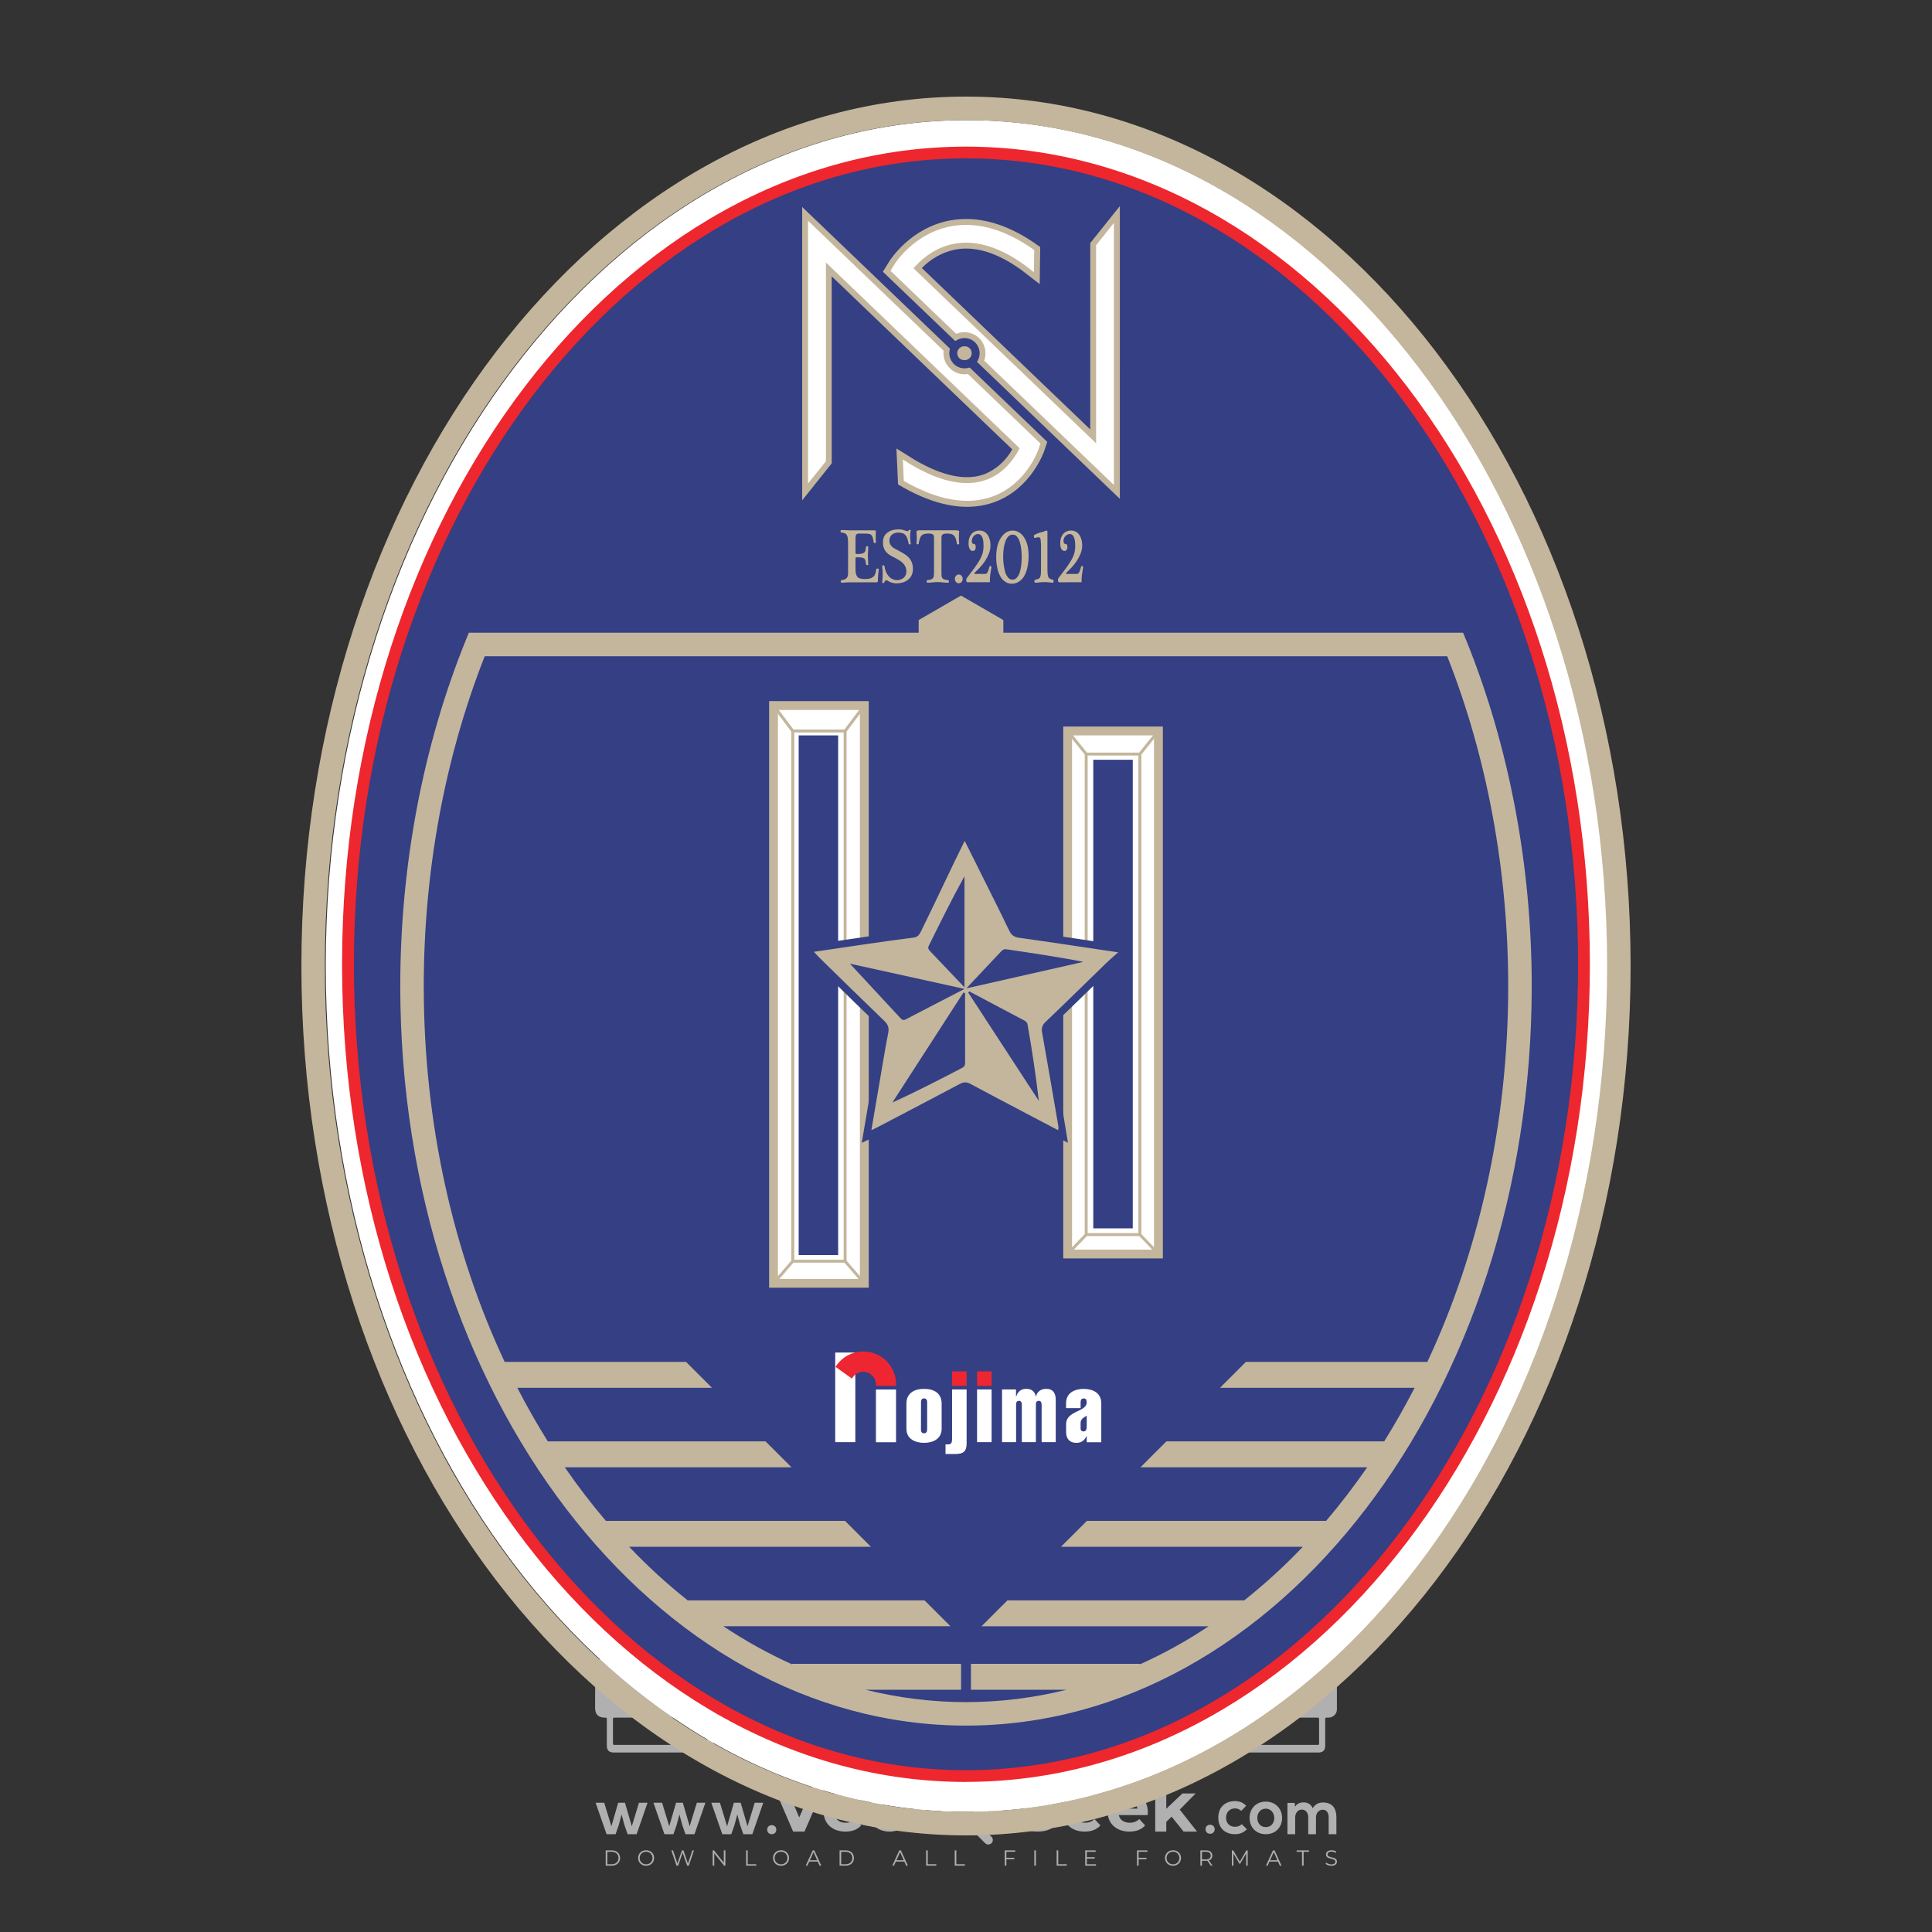
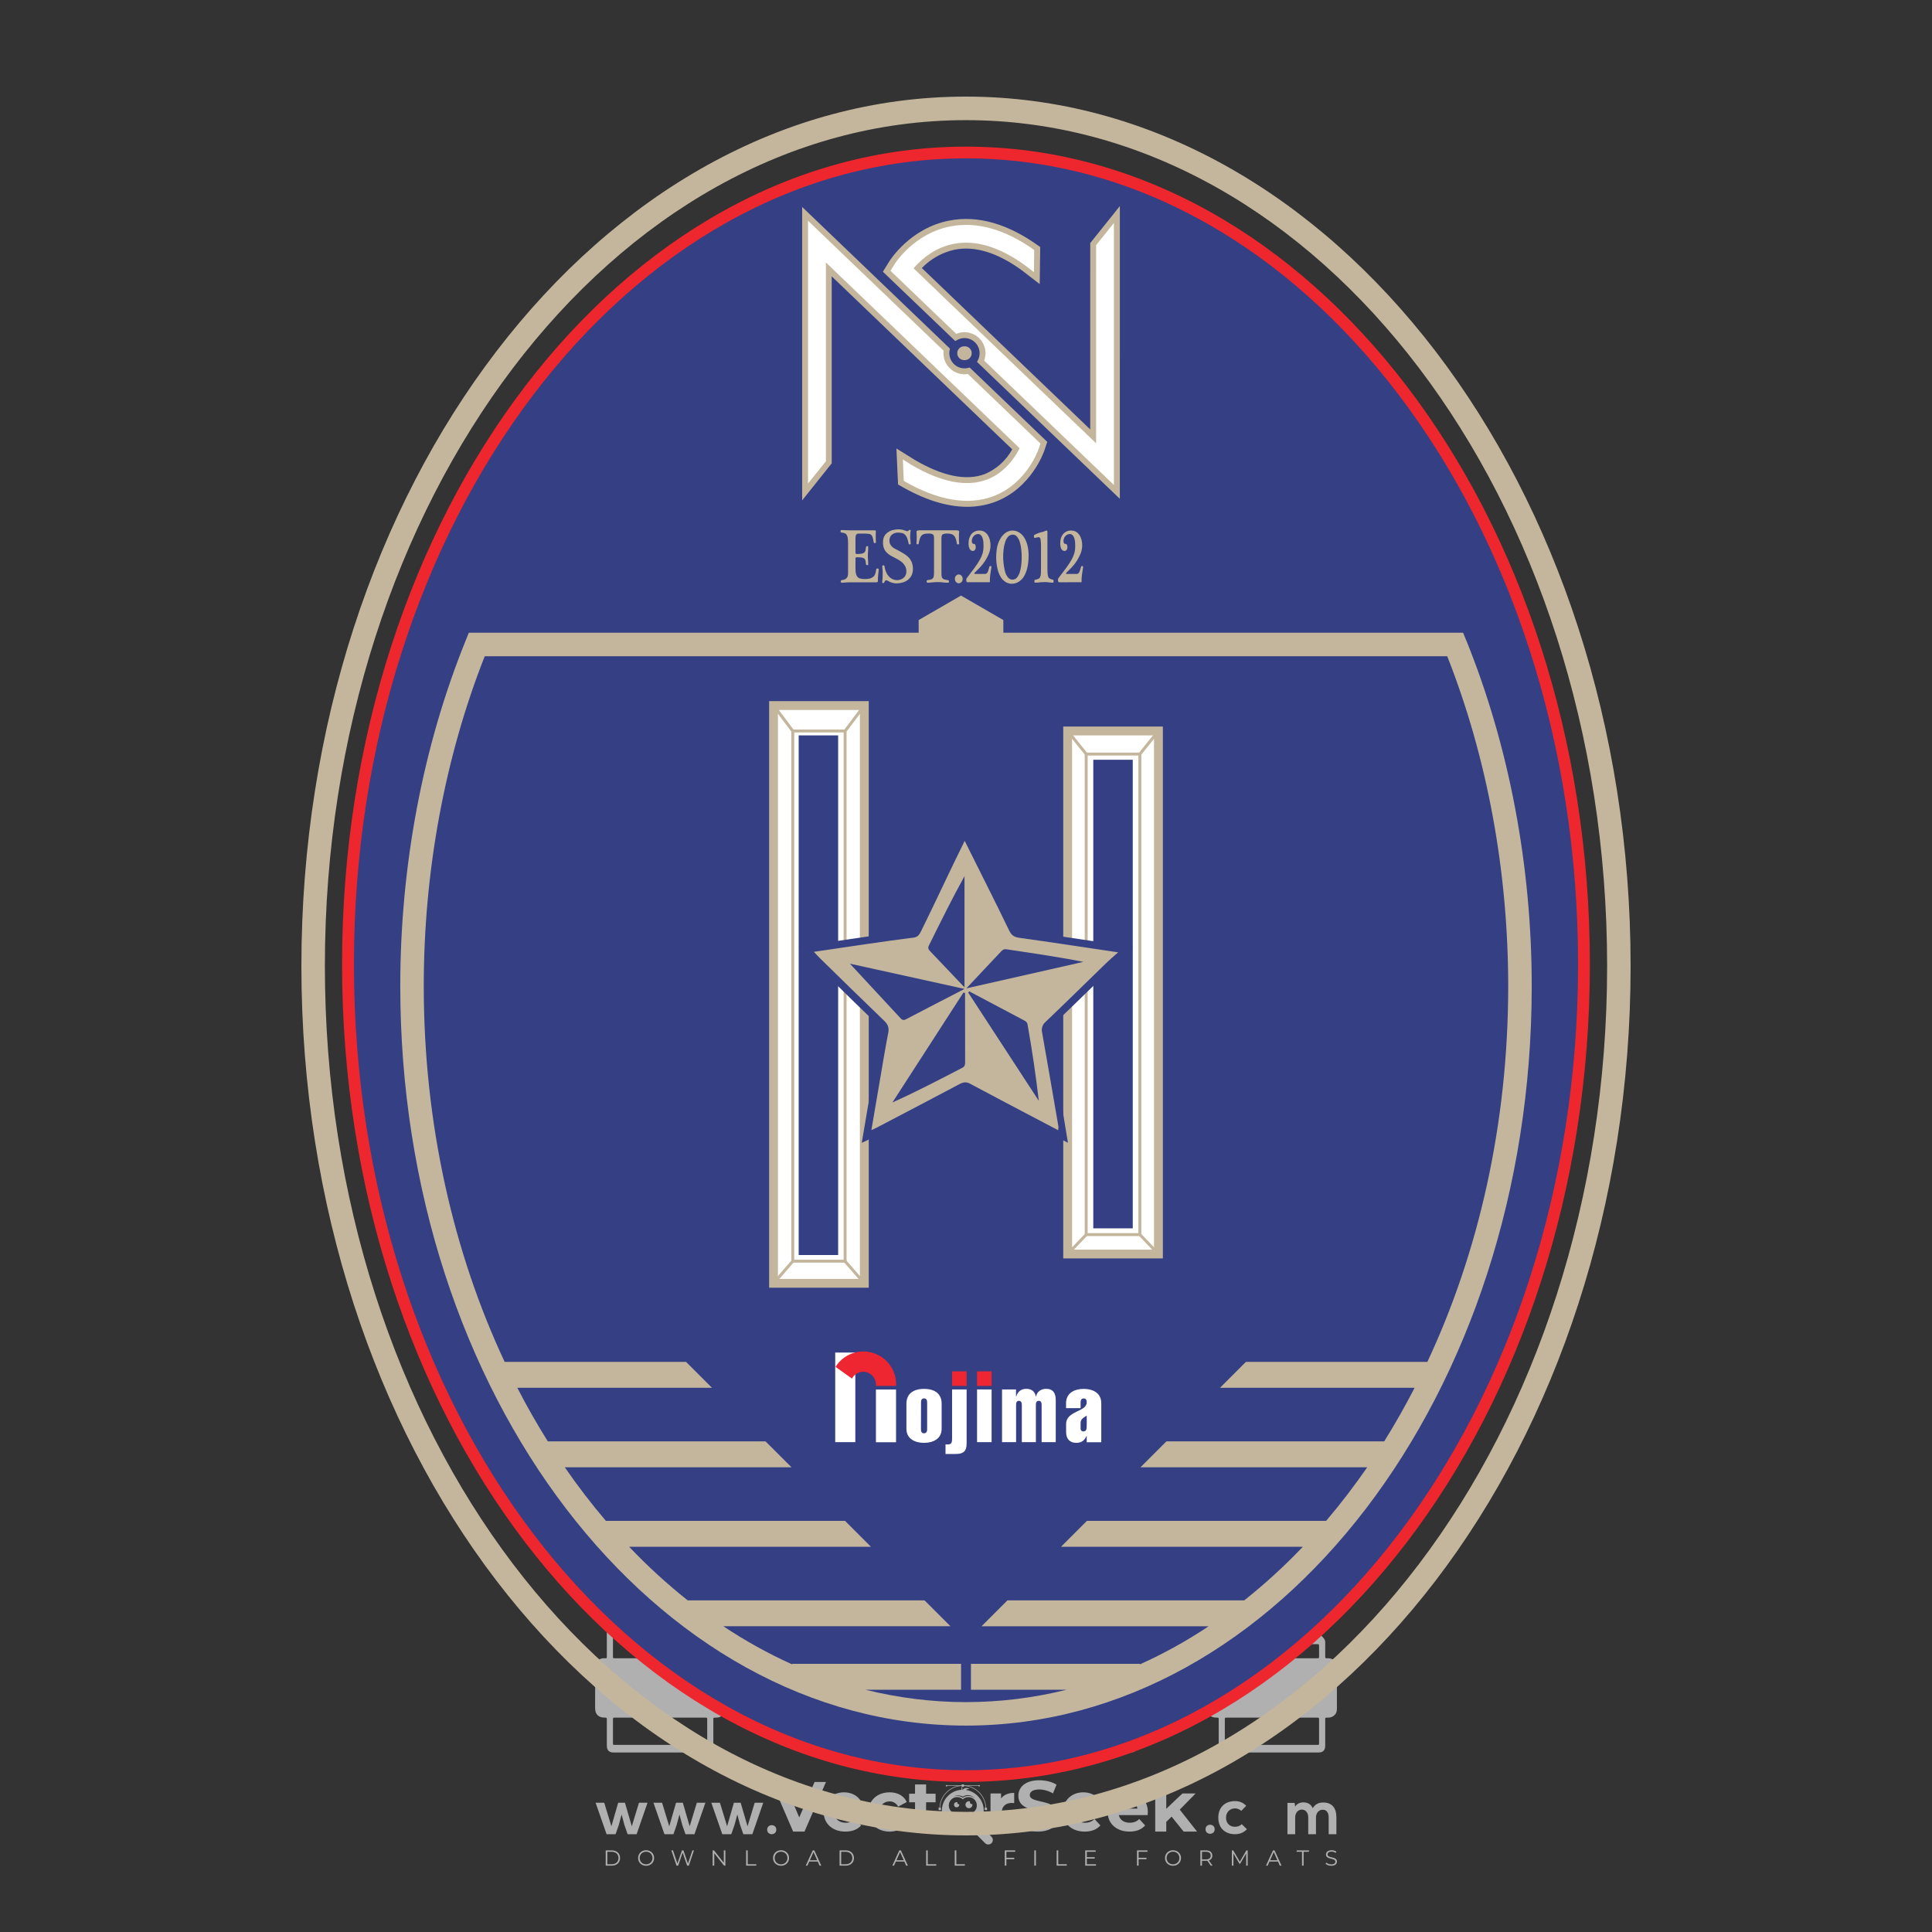
<svg xmlns="http://www.w3.org/2000/svg" version="1.1" id="Layer_1" x="0px" y="0px" viewBox="0 0 500 500" style="enable-background:new 0 0 500 500;" xml:space="preserve">
  <rect x="0" y="0" width="500" height="500" fill="#333333" stroke="none" />
  <g id="watermark_1_">
    <g>
      <g id="watermark" style="opacity:0.61;">
        <g>
          <g>
            <g>
              <g>
                <polygon style="fill:#FFFFFF;" points="213.765,461.172 208.204,474.017 205.268,474.017 199.726,461.172 202.938,461.172          206.846,470.347 210.81,461.172        " />
              </g>
              <g>
                <path style="fill:#FFFFFF;" d="M223.507,469.741h-7.469c0.275,1.23,1.321,1.982,2.826,1.982c1.046,0,1.798-0.312,2.477-0.954         l1.523,1.651c-0.917,1.046-2.294,1.597-4.074,1.597c-3.413,0-5.634-2.147-5.634-5.083c0-2.954,2.257-5.083,5.267-5.083         c2.899,0,5.138,1.945,5.138,5.12C223.562,469.191,223.526,469.503,223.507,469.741 M216.002,468.071h4.863         c-0.202-1.248-1.138-2.055-2.422-2.055C217.139,466.016,216.204,466.805,216.002,468.071" />
              </g>
              <g>
                <path style="fill:#FFFFFF;" d="M224.735,468.934c0-2.973,2.294-5.083,5.505-5.083c2.074,0,3.707,0.899,4.423,2.514         l-2.22,1.193c-0.532-0.936-1.321-1.358-2.221-1.358c-1.45,0-2.587,1.009-2.587,2.734c0,1.725,1.138,2.734,2.587,2.734         c0.899,0,1.688-0.404,2.221-1.358l2.22,1.211c-0.716,1.578-2.349,2.495-4.423,2.495         C227.029,474.017,224.735,471.907,224.735,468.934" />
              </g>
              <g>
                <path style="fill:#FFFFFF;" d="M242.828,473.393c-0.587,0.422-1.45,0.624-2.331,0.624c-2.33,0-3.688-1.193-3.688-3.542         v-4.055h-1.523v-2.202h1.523v-2.404h2.863v2.404h2.459v2.202h-2.459v4.019c0,0.844,0.458,1.303,1.229,1.303         c0.422,0,0.844-0.128,1.156-0.367L242.828,473.393z" />
              </g>
            </g>
            <g>
              <path style="fill:#FFFFFF;" d="M262.474,463.997v2.643c-0.238-0.018-0.422-0.037-0.642-0.037        c-1.578,0-2.624,0.862-2.624,2.753v4.661h-2.863v-9.873h2.734v1.303C259.776,464.493,260.951,463.997,262.474,463.997" />
            </g>
            <g>
              <path style="fill:#FFFFFF;" d="M263.299,472.53l1.009-2.239c1.083,0.789,2.697,1.339,4.239,1.339        c1.762,0,2.477-0.587,2.477-1.376c0-2.404-7.469-0.752-7.469-5.524c0-2.184,1.762-4,5.413-4c1.615,0,3.267,0.385,4.459,1.138        l-0.918,2.257c-1.193-0.679-2.422-1.009-3.56-1.009c-1.761,0-2.44,0.66-2.44,1.468c0,2.367,7.468,0.734,7.468,5.45        c0,2.147-1.78,3.982-5.45,3.982C266.492,474.017,264.437,473.411,263.299,472.53" />
            </g>
            <g>
              <path style="fill:#FFFFFF;" d="M285.428,469.741h-7.469c0.275,1.23,1.321,1.982,2.826,1.982c1.046,0,1.798-0.312,2.477-0.954        l1.523,1.651c-0.918,1.046-2.294,1.597-4.074,1.597c-3.413,0-5.634-2.147-5.634-5.083c0-2.954,2.257-5.083,5.267-5.083        c2.9,0,5.138,1.945,5.138,5.12C285.484,469.191,285.447,469.503,285.428,469.741 M277.923,468.071h4.863        c-0.202-1.248-1.138-2.055-2.422-2.055C279.061,466.016,278.125,466.805,277.923,468.071" />
            </g>
            <g>
              <path style="fill:#FFFFFF;" d="M297.007,469.741h-7.469c0.275,1.23,1.321,1.982,2.826,1.982c1.046,0,1.798-0.312,2.477-0.954        l1.523,1.651c-0.918,1.046-2.294,1.597-4.074,1.597c-3.413,0-5.634-2.147-5.634-5.083c0-2.954,2.257-5.083,5.267-5.083        c2.899,0,5.138,1.945,5.138,5.12C297.062,469.191,297.025,469.503,297.007,469.741 M289.501,468.071h4.863        c-0.202-1.248-1.138-2.055-2.422-2.055C290.639,466.016,289.703,466.805,289.501,468.071" />
            </g>
            <g>
              <polygon style="fill:#FFFFFF;" points="303.208,470.145 301.831,471.503 301.831,474.017 298.969,474.017 298.969,460.401         301.831,460.401 301.831,468.108 306.016,464.144 309.429,464.144 305.318,468.328 309.796,474.017 306.327,474.017       " />
            </g>
            <g>
              <path style="fill:#FFFFFF;" d="M256.601,475.359L256.601,475.359l-2.86-2.86c-0.435,0.508-0.953,0.943-1.534,1.284        c-0.092,0.069-0.186,0.136-0.283,0.199l3.027,3.027c0.456,0.456,1.195,0.456,1.65,0        C257.057,476.554,257.057,475.815,256.601,475.359" />
            </g>
            <g>
              <path style="fill:#FFFFFF;" d="M249.984,463.244c0.221-0.173,0.495-0.281,0.797-0.281c0.042,0,0.083,0.002,0.124,0.006        c-0.214-0.156-0.478-0.249-0.764-0.249c-0.395,0-0.744,0.18-0.981,0.458c-0.051,0-0.1,0.006-0.151,0.008        c0.039-0.077,0.064-0.162,0.064-0.255c0-0.234-0.143-0.434-0.346-0.519c0.087,0.126,0.138,0.279,0.138,0.445        c0,0.122-0.031,0.237-0.081,0.341c-2.811,0.201-5.03,2.539-5.03,5.4c0,2.993,2.426,5.42,5.42,5.42        c2.993,0,5.42-2.426,5.42-5.42C254.595,465.879,252.593,463.635,249.984,463.244 M247.983,464.656        c0.435,0,0.844,0.112,1.199,0.309c0.374-0.245,0.82-0.387,1.299-0.387c0.711,0,1.348,0.312,1.784,0.806        c-0.435-0.379-1.004-0.61-1.627-0.61c-0.449,0-0.87,0.12-1.234,0.329c-0.079,0.046-0.156,0.096-0.229,0.15        c-0.065-0.048-0.133-0.093-0.204-0.134c-0.369-0.219-0.8-0.344-1.26-0.344c-0.3,0-0.588,0.054-0.854,0.152        C247.196,464.754,247.578,464.656,247.983,464.656 M251.772,469.098c0.115,0.305,0.181,0.634,0.181,0.979        c0,1.534-1.244,2.777-2.778,2.777c-1.534,0-2.777-1.243-2.777-2.777c0-0.345,0.066-0.674,0.181-0.979        c-0.62-0.382-1.035-1.064-1.035-1.846c0-1.197,0.971-2.168,2.168-2.168c0.565,0,1.078,0.218,1.463,0.572        c0.386-0.354,0.899-0.572,1.464-0.572c1.197,0,2.168,0.971,2.168,2.168C252.807,468.034,252.392,468.716,251.772,469.098" />
            </g>
            <g>
              <path style="fill:#FFFFFF;" d="M251.666,467.061c0,0.497-0.404,0.901-0.901,0.901c-0.497,0-0.901-0.404-0.901-0.901        s0.404-0.901,0.901-0.901c0.101,0,0.197,0.017,0.287,0.047c-0.03,0.062-0.045,0.132-0.045,0.204        c0,0.273,0.221,0.494,0.494,0.494c0.05,0,0.099-0.008,0.146-0.022C251.66,466.941,251.666,467,251.666,467.061" />
            </g>
            <g>
              <path style="fill:#FFFFFF;" d="M248.255,467.061c0,0.376-0.305,0.681-0.681,0.681c-0.376,0-0.681-0.305-0.681-0.681        s0.305-0.681,0.681-0.681c0.076,0,0.149,0.013,0.217,0.035c-0.023,0.047-0.034,0.1-0.034,0.155        c0,0.206,0.167,0.374,0.374,0.374c0.038,0,0.075-0.006,0.11-0.017C248.25,466.97,248.255,467.015,248.255,467.061" />
            </g>
            <g>
              <g>
                <g>
                  <rect x="242.908" y="467.83" style="fill:#FFFFFF;" width="0.616" height="0.616" />
                </g>
                <g>
                  <rect x="254.827" y="467.83" style="fill:#FFFFFF;" width="0.616" height="0.616" />
                </g>
                <g>
                  <path style="fill:#FFFFFF;" d="M255.205,468.082h-0.14c0-3.248-2.642-5.89-5.89-5.89c-3.248,0-5.89,2.642-5.89,5.89h-0.14          c0-1.611,0.627-3.125,1.766-4.264c1.139-1.139,2.653-1.766,4.264-1.766c1.611,0,3.125,0.627,4.264,1.766          C254.578,464.957,255.205,466.471,255.205,468.082" />
                </g>
              </g>
              <g>
                <rect x="248.868" y="461.814" style="fill:#FFFFFF;" width="0.616" height="0.616" />
              </g>
              <g>
                <rect x="244.95" y="462.052" style="fill:#FFFFFF;" width="8.45" height="0.14" />
              </g>
              <g>
                <path style="fill:#FFFFFF;" d="M245.174,462.15c0,0.108-0.088,0.196-0.196,0.196c-0.108,0-0.196-0.088-0.196-0.196         c0-0.108,0.088-0.196,0.196-0.196C245.086,461.954,245.174,462.042,245.174,462.15" />
              </g>
              <g>
                <path style="fill:#FFFFFF;" d="M253.596,462.15c0,0.108-0.088,0.196-0.196,0.196c-0.108,0-0.196-0.088-0.196-0.196         c0-0.108,0.088-0.196,0.196-0.196C253.509,461.954,253.596,462.042,253.596,462.15" />
              </g>
            </g>
          </g>
          <g>
            <path style="fill:#FFFFFF;" d="M314.356,473.409c0,1.559-2.364,1.559-2.364,0C311.993,471.851,314.356,471.851,314.356,473.409       z" />
          </g>
          <g>
            <g>
              <g>
                <path style="fill:#FFFFFF;" d="M161.739,466.549l1.772,6.088l1.855-6.088h2.215l-2.823,8.14h-2.33l-0.837-2.396l-0.722-2.708         l-0.722,2.708l-0.837,2.396h-2.33l-2.839-8.14h2.231l1.855,6.088l1.756-6.088H161.739z" />
              </g>
              <g>
                <path style="fill:#FFFFFF;" d="M176.713,466.549l1.772,6.088l1.855-6.088h2.215l-2.823,8.14h-2.33l-0.837-2.396l-0.722-2.708         l-0.722,2.708l-0.837,2.396h-2.33l-2.839-8.14h2.231l1.855,6.088l1.756-6.088H176.713z" />
              </g>
              <g>
                <path style="fill:#FFFFFF;" d="M191.687,466.549l1.772,6.088l1.855-6.088h2.215l-2.823,8.14h-2.33l-0.837-2.396l-0.722-2.708         l-0.722,2.708l-0.837,2.396h-2.33l-2.839-8.14h2.231l1.855,6.088l1.756-6.088H191.687z" />
              </g>
            </g>
            <g>
              <path style="fill:#FFFFFF;" d="M200.908,473.52c0,1.559-2.364,1.559-2.364,0C198.545,471.962,200.908,471.962,200.908,473.52z        " />
            </g>
            <g>
              <path style="fill:#FFFFFF;" d="M322.71,473.409c-0.935,0.919-1.919,1.28-3.117,1.28c-2.346,0-4.3-1.411-4.3-4.282        s1.953-4.284,4.3-4.284c1.149,0,2.035,0.329,2.921,1.199l-1.264,1.329c-0.476-0.428-1.066-0.64-1.623-0.64        c-1.346,0-2.33,0.985-2.33,2.396c0,1.542,1.05,2.362,2.297,2.362c0.64,0,1.28-0.18,1.772-0.672L322.71,473.409z" />
            </g>
            <g>
-               <path style="fill:#FFFFFF;" d="M331.805,470.472c0,2.33-1.591,4.217-4.217,4.217c-2.626,0-4.201-1.887-4.201-4.217        c0-2.314,1.609-4.217,4.185-4.217C330.149,466.255,331.805,468.158,331.805,470.472z M325.389,470.472        c0,1.231,0.739,2.38,2.199,2.38c1.46,0,2.199-1.149,2.199-2.38c0-1.215-0.854-2.396-2.199-2.396        C326.144,468.077,325.389,469.258,325.389,470.472z" />
-             </g>
+               </g>
            <g>
              <path style="fill:#FFFFFF;" d="M338.572,474.689v-4.332c0-1.068-0.559-2.035-1.658-2.035c-1.082,0-1.722,0.967-1.722,2.035        v4.332h-2.003v-8.107h1.855l0.148,0.985c0.426-0.82,1.362-1.116,2.133-1.116c0.969,0,1.937,0.394,2.396,1.51        c0.723-1.149,1.658-1.478,2.708-1.478c2.297,0,3.43,1.412,3.43,3.84v4.365h-2.003v-4.365c0-1.066-0.442-1.97-1.526-1.97        c-1.082,0-1.756,0.935-1.756,2.003v4.332H338.572z" />
            </g>
          </g>
        </g>
      </g>
      <g style="opacity:0.61;">
        <g>
          <g>
            <path style="fill:#FFFFFF;" d="M345.988,431.299c-0.006-1.224-0.959-2.121-2.189-2.14c-0.924-0.014-0.832,0.12-0.834-0.867       c-0.003-1.097-0.007-2.194,0.003-3.292c0.003-0.379-0.112-0.691-0.362-0.976c-2.342-2.668-4.678-5.342-7.019-8.011       c-0.12-0.137-0.275-0.244-0.414-0.366c-6.214,0-12.427,0-18.641,0c-0.794,0.293-1.14,0.868-1.138,1.709       c0.01,3.748,0.004,7.496,0.004,11.243c0,0.556-0.003,0.589-0.55,0.551c-1.497-0.102-2.516,0.986-2.497,2.492       c0.044,3.476,0.013,6.953,0.014,10.429c0.001,1.58,0.867,2.443,2.45,2.449c0.582,0.002,0.582,0.002,0.582,0.6       c0,2.219-0.001,4.438,0.001,6.657c0.001,1.192,0.58,1.771,1.768,1.771c8.013,0.001,16.027,0.001,24.04,0       c1.168,0,1.755-0.583,1.757-1.745c0.002-2.256,0-4.512,0.001-6.768c0-0.512,0.002-0.511,0.52-0.515       c0.271-0.002,0.541,0.008,0.809-0.058c0.996-0.246,1.69-1.044,1.694-2.069C346.003,438.696,346.005,434.997,345.988,431.299z        M317.537,417.162c5.337,0,10.674,0,16.01,0c0.548,0,0.554,0.007,0.554,0.561c0.001,2.243-0.001,4.486,0.001,6.73       c0.001,0.811,0.249,1.059,1.06,1.059c1.91,0.001,3.821,0,5.731,0.001c0.458,0,0.479,0.021,0.481,0.483       c0.003,0.887,0.002,1.775,0,2.662c-0.001,0.477-0.024,0.498-0.504,0.499c-3.895,0.001-7.79,0-11.684,0       c-3.882,0-7.765,0-11.647,0c-0.55,0-0.552-0.001-0.552-0.561c-0.001-3.624-0.001-7.247,0-10.871       C316.987,417.166,316.991,417.162,317.537,417.162z M340.822,451.579c-3.883,0.001-7.766,0-11.65,0c-3.871,0-7.742,0-11.613,0       c-0.572,0-0.574-0.002-0.574-0.579c-0.001-1.997-0.001-3.994,0.001-5.991c0-0.464,0.023-0.486,0.478-0.487       c7.803-0.001,15.607-0.001,23.41,0c0.478,0,0.499,0.02,0.499,0.503c0.002,1.997,0.001,3.994,0,5.991       C341.375,451.574,341.37,451.579,340.822,451.579z" />
          </g>
          <g>
            <g>
              <rect x="327.418" y="417.053" style="fill:#FFFFFF;" width="1.757" height="1.054" />
            </g>
            <g>
              <rect x="325.662" y="418.107" style="fill:#FFFFFF;" width="1.757" height="1.054" />
            </g>
            <g>
              <rect x="327.418" y="419.161" style="fill:#FFFFFF;" width="1.757" height="1.054" />
            </g>
            <g>
              <rect x="325.662" y="420.215" style="fill:#FFFFFF;" width="1.757" height="1.054" />
            </g>
            <g>
              <rect x="327.418" y="421.269" style="fill:#FFFFFF;" width="1.757" height="1.054" />
            </g>
            <g>
              <rect x="325.662" y="422.323" style="fill:#FFFFFF;" width="1.757" height="1.054" />
            </g>
            <g>
              <rect x="327.418" y="423.378" style="fill:#FFFFFF;" width="1.757" height="1.054" />
            </g>
            <g>
              <rect x="325.662" y="424.432" style="fill:#FFFFFF;" width="1.757" height="1.054" />
            </g>
            <g>
              <rect x="327.418" y="425.486" style="fill:#FFFFFF;" width="1.757" height="1.054" />
            </g>
            <g>
              <rect x="325.662" y="426.54" style="fill:#FFFFFF;" width="1.757" height="1.054" />
            </g>
            <g>
              <rect x="327.418" y="427.594" style="fill:#FFFFFF;" width="1.757" height="1.054" />
            </g>
            <g>
              <rect x="325.662" y="428.648" style="fill:#FFFFFF;" width="1.757" height="1.054" />
            </g>
          </g>
        </g>
        <g>
          <path style="fill:#FFFFFF;" d="M187.637,431.299c-0.006-1.224-0.959-2.121-2.189-2.14c-0.924-0.014-0.832,0.12-0.834-0.867      c-0.003-1.097-0.007-2.194,0.003-3.292c0.003-0.379-0.112-0.691-0.362-0.976c-2.342-2.668-4.678-5.342-7.019-8.011      c-0.12-0.137-0.275-0.244-0.414-0.366c-6.214,0-12.427,0-18.641,0c-0.794,0.293-1.14,0.868-1.138,1.709      c0.01,3.748,0.004,7.496,0.004,11.243c0,0.556-0.003,0.589-0.55,0.551c-1.497-0.102-2.516,0.986-2.497,2.492      c0.044,3.476,0.013,6.953,0.014,10.429c0.001,1.58,0.867,2.443,2.45,2.449c0.582,0.002,0.582,0.002,0.582,0.6      c0,2.219-0.001,4.438,0.001,6.657c0.001,1.192,0.58,1.771,1.768,1.771c8.013,0.001,16.027,0.001,24.04,0      c1.168,0,1.755-0.583,1.757-1.745c0.002-2.256,0-4.512,0.001-6.768c0-0.512,0.002-0.511,0.52-0.515      c0.271-0.002,0.541,0.008,0.809-0.058c0.996-0.246,1.69-1.044,1.694-2.069C187.652,438.696,187.655,434.997,187.637,431.299z       M159.187,417.162c5.337,0,10.674,0,16.01,0c0.548,0,0.554,0.007,0.554,0.561c0.001,2.243-0.001,4.486,0.001,6.73      c0.001,0.811,0.249,1.059,1.06,1.059c1.91,0.001,3.821,0,5.731,0.001c0.458,0,0.479,0.021,0.481,0.483      c0.003,0.887,0.002,1.775,0,2.662c-0.001,0.477-0.024,0.498-0.504,0.499c-3.895,0.001-7.79,0-11.684,0      c-3.882,0-7.765,0-11.647,0c-0.55,0-0.552-0.001-0.552-0.561c-0.001-3.624-0.001-7.247,0-10.871      C158.636,417.166,158.64,417.162,159.187,417.162z M182.472,451.579c-3.883,0.001-7.766,0-11.65,0c-3.871,0-7.742,0-11.613,0      c-0.572,0-0.574-0.002-0.574-0.579c-0.001-1.997-0.001-3.994,0.001-5.991c0-0.464,0.023-0.486,0.478-0.487      c7.803-0.001,15.607-0.001,23.41,0c0.478,0,0.499,0.02,0.499,0.503c0.002,1.997,0.001,3.994,0,5.991      C183.024,451.574,183.019,451.579,182.472,451.579z" />
        </g>
        <g>
          <path style="fill:#FFFFFF;" d="M159.779,440.669v-7.897h2.779c0.375,0,0.726,0.061,1.053,0.182      c0.327,0.121,0.612,0.292,0.855,0.513c0.242,0.221,0.434,0.483,0.573,0.789c0.14,0.305,0.21,0.642,0.21,1.009      c0,0.375-0.07,0.715-0.21,1.02c-0.14,0.305-0.331,0.568-0.573,0.789c-0.243,0.221-0.528,0.392-0.855,0.513      c-0.327,0.121-0.678,0.182-1.053,0.182h-1.29v2.901H159.779z M162.58,436.356c0.39,0,0.684-0.111,0.882-0.331      c0.199-0.22,0.298-0.474,0.298-0.761c0-0.14-0.024-0.276-0.072-0.408c-0.048-0.132-0.121-0.248-0.221-0.347      c-0.099-0.099-0.223-0.178-0.37-0.237c-0.147-0.059-0.32-0.089-0.518-0.089h-1.312v2.173H162.58z" />
          <path style="fill:#FFFFFF;" d="M166.308,432.771h1.731l3.177,5.294h0.088l-0.088-1.522v-3.772h1.478v7.897h-1.566l-3.353-5.592      h-0.088l0.088,1.522v4.07h-1.467V432.771z" />
          <path style="fill:#FFFFFF;" d="M177.922,436.334h3.872c0.022,0.089,0.04,0.195,0.055,0.32c0.014,0.125,0.022,0.25,0.022,0.375      c0,0.507-0.077,0.985-0.231,1.434c-0.154,0.449-0.397,0.849-0.728,1.202c-0.353,0.375-0.776,0.666-1.268,0.871      c-0.493,0.206-1.055,0.309-1.688,0.309c-0.574,0-1.114-0.103-1.622-0.309c-0.507-0.206-0.948-0.492-1.323-0.86      c-0.375-0.367-0.673-0.803-0.894-1.307c-0.221-0.504-0.331-1.053-0.331-1.649c0-0.595,0.11-1.145,0.331-1.649      c0.221-0.504,0.518-0.939,0.894-1.307c0.375-0.367,0.816-0.654,1.323-0.86c0.507-0.206,1.048-0.309,1.622-0.309      c0.64,0,1.211,0.11,1.715,0.331c0.504,0.221,0.935,0.526,1.296,0.915l-1.025,1.004c-0.258-0.272-0.544-0.48-0.861-0.623      c-0.316-0.143-0.695-0.215-1.136-0.215c-0.361,0-0.703,0.065-1.026,0.193c-0.324,0.129-0.607,0.311-0.85,0.546      c-0.242,0.235-0.436,0.52-0.579,0.855c-0.143,0.335-0.215,0.708-0.215,1.119c0,0.412,0.072,0.785,0.215,1.12      c0.143,0.335,0.338,0.62,0.584,0.855c0.246,0.235,0.531,0.418,0.855,0.546c0.323,0.129,0.669,0.193,1.037,0.193      c0.419,0,0.773-0.061,1.064-0.182c0.29-0.121,0.538-0.278,0.744-0.469c0.148-0.132,0.275-0.3,0.381-0.502      c0.106-0.202,0.189-0.428,0.248-0.678h-2.482V436.334z" />
        </g>
        <g>
-           <path style="fill:#FFFFFF;" d="M224.019,431.299c-0.006-1.224-0.959-2.121-2.189-2.14c-0.924-0.014-0.832,0.12-0.834-0.867      c-0.003-1.097-0.007-2.194,0.003-3.292c0.003-0.379-0.112-0.691-0.362-0.976c-2.342-2.668-4.678-5.342-7.019-8.011      c-0.12-0.137-0.275-0.244-0.414-0.366c-6.214,0-12.427,0-18.641,0c-0.794,0.293-1.14,0.868-1.138,1.709      c0.01,3.748,0.004,7.496,0.004,11.243c0,0.556-0.003,0.589-0.55,0.551c-1.497-0.102-2.516,0.986-2.497,2.492      c0.044,3.476,0.013,6.953,0.014,10.429c0.001,1.58,0.867,2.443,2.45,2.449c0.582,0.002,0.582,0.002,0.582,0.6      c0,2.219-0.001,4.438,0.001,6.657c0.001,1.192,0.58,1.771,1.768,1.771c8.013,0.001,16.027,0.001,24.04,0      c1.168,0,1.755-0.583,1.757-1.745c0.002-2.256,0-4.512,0.001-6.768c0-0.512,0.002-0.511,0.52-0.515      c0.271-0.002,0.541,0.008,0.809-0.058c0.997-0.246,1.69-1.044,1.694-2.069C224.034,438.696,224.036,434.997,224.019,431.299z       M195.568,417.162c5.337,0,10.674,0,16.01,0c0.548,0,0.554,0.007,0.554,0.561c0.001,2.243-0.001,4.486,0.001,6.73      c0.001,0.811,0.249,1.059,1.06,1.059c1.91,0.001,3.821,0,5.731,0.001c0.458,0,0.479,0.021,0.481,0.483      c0.003,0.887,0.002,1.775,0,2.662c-0.001,0.477-0.024,0.498-0.504,0.499c-3.895,0.001-7.79,0-11.684,0      c-3.882,0-7.765,0-11.647,0c-0.55,0-0.552-0.001-0.552-0.561c-0.001-3.624-0.001-7.247,0-10.871      C195.018,417.166,195.022,417.162,195.568,417.162z M218.854,451.579c-3.883,0.001-7.766,0-11.65,0c-3.871,0-7.742,0-11.613,0      c-0.572,0-0.574-0.002-0.574-0.579c-0.001-1.997-0.001-3.994,0.001-5.991c0-0.464,0.023-0.486,0.478-0.487      c7.803-0.001,15.607-0.001,23.41,0c0.478,0,0.499,0.02,0.499,0.503c0.002,1.997,0.001,3.994,0,5.991      C219.406,451.574,219.401,451.579,218.854,451.579z" />
-         </g>
-         <g>
-           <path style="fill:#FFFFFF;" d="M205.111,432.771h1.699l2.967,7.897h-1.644l-0.651-1.886h-3.044l-0.651,1.886h-1.643      L205.111,432.771z M206.997,437.415l-0.706-1.974l-0.287-0.96h-0.088l-0.287,0.96l-0.706,1.974H206.997z" />
+           </g>
+         <g>
          <path style="fill:#FFFFFF;" d="M211.331,434.536c-0.125,0-0.245-0.024-0.359-0.072c-0.114-0.048-0.213-0.114-0.298-0.199      c-0.084-0.084-0.151-0.182-0.198-0.292c-0.048-0.11-0.072-0.232-0.072-0.364s0.024-0.254,0.072-0.364      c0.048-0.11,0.114-0.208,0.198-0.292c0.084-0.084,0.184-0.151,0.298-0.198c0.114-0.048,0.233-0.072,0.359-0.072      c0.257,0,0.478,0.09,0.662,0.27c0.184,0.181,0.276,0.399,0.276,0.656s-0.092,0.476-0.276,0.656      C211.809,434.446,211.589,434.536,211.331,434.536z M210.615,440.669v-5.404h1.445v5.404H210.615z" />
        </g>
        <g>
          <path style="fill:#FFFFFF;" d="M261.044,431.299c-0.006-1.224-0.959-2.121-2.189-2.14c-0.924-0.014-0.832,0.12-0.834-0.867      c-0.003-1.097-0.007-2.194,0.003-3.292c0.003-0.379-0.112-0.691-0.362-0.976c-2.342-2.668-4.678-5.342-7.019-8.011      c-0.12-0.137-0.275-0.244-0.414-0.366c-6.214,0-12.427,0-18.641,0c-0.794,0.293-1.14,0.868-1.138,1.709      c0.01,3.748,0.004,7.496,0.004,11.243c0,0.556-0.003,0.589-0.55,0.551c-1.497-0.102-2.516,0.986-2.497,2.492      c0.044,3.476,0.013,6.953,0.014,10.429c0.001,1.58,0.867,2.443,2.45,2.449c0.582,0.002,0.582,0.002,0.582,0.6      c0,2.219-0.001,4.438,0.001,6.657c0.001,1.192,0.58,1.771,1.768,1.771c8.013,0.001,16.027,0.001,24.04,0      c1.168,0,1.755-0.583,1.757-1.745c0.002-2.256,0-4.512,0.001-6.768c0-0.512,0.002-0.511,0.52-0.515      c0.271-0.002,0.541,0.008,0.809-0.058c0.996-0.246,1.69-1.044,1.694-2.069C261.059,438.696,261.061,434.997,261.044,431.299z       M232.593,417.162c5.337,0,10.674,0,16.01,0c0.548,0,0.554,0.007,0.554,0.561c0.001,2.243-0.001,4.486,0.001,6.73      c0.001,0.811,0.249,1.059,1.06,1.059c1.91,0.001,3.821,0,5.731,0.001c0.458,0,0.479,0.021,0.481,0.483      c0.003,0.887,0.002,1.775,0,2.662c-0.001,0.477-0.024,0.498-0.504,0.499c-3.895,0.001-7.79,0-11.684,0      c-3.882,0-7.765,0-11.647,0c-0.55,0-0.552-0.001-0.552-0.561c-0.001-3.624-0.001-7.247,0-10.871      C232.042,417.166,232.047,417.162,232.593,417.162z M255.878,451.579c-3.883,0.001-7.766,0-11.65,0c-3.871,0-7.742,0-11.613,0      c-0.572,0-0.574-0.002-0.574-0.579c-0.001-1.997-0.001-3.994,0.001-5.991c0-0.464,0.023-0.486,0.478-0.487      c7.803-0.001,15.607-0.001,23.41,0c0.478,0,0.499,0.02,0.499,0.503c0.002,1.997,0.001,3.994,0,5.991      C256.431,451.574,256.426,451.579,255.878,451.579z" />
        </g>
        <g>
          <path style="fill:#FFFFFF;" d="M236.361,440.845c-0.338,0-0.662-0.048-0.971-0.143c-0.309-0.095-0.592-0.239-0.849-0.43      c-0.257-0.191-0.481-0.425-0.673-0.7c-0.191-0.276-0.342-0.597-0.452-0.965l1.401-0.551c0.103,0.397,0.283,0.726,0.54,0.987      c0.257,0.261,0.596,0.392,1.015,0.392c0.154,0,0.303-0.02,0.447-0.061c0.143-0.04,0.272-0.099,0.386-0.176      s0.204-0.175,0.27-0.292c0.066-0.118,0.099-0.254,0.099-0.408c0-0.147-0.026-0.279-0.077-0.397      c-0.051-0.117-0.138-0.227-0.259-0.331c-0.121-0.103-0.28-0.202-0.475-0.298c-0.195-0.095-0.435-0.195-0.722-0.298l-0.485-0.176      c-0.213-0.073-0.429-0.173-0.645-0.298c-0.217-0.125-0.413-0.276-0.59-0.452c-0.177-0.176-0.322-0.384-0.436-0.623      c-0.114-0.239-0.171-0.509-0.171-0.81c0-0.309,0.06-0.597,0.182-0.866c0.121-0.268,0.294-0.503,0.518-0.706      c0.224-0.202,0.492-0.36,0.805-0.474s0.66-0.171,1.042-0.171c0.397,0,0.74,0.053,1.031,0.16      c0.291,0.107,0.537,0.243,0.739,0.408c0.202,0.165,0.366,0.348,0.491,0.546c0.125,0.199,0.217,0.386,0.276,0.563l-1.312,0.551      c-0.074-0.221-0.208-0.419-0.402-0.596c-0.195-0.176-0.462-0.265-0.8-0.265c-0.324,0-0.592,0.075-0.805,0.226      c-0.213,0.151-0.32,0.348-0.32,0.59c0,0.235,0.103,0.436,0.309,0.601c0.206,0.165,0.533,0.325,0.982,0.48l0.497,0.165      c0.316,0.111,0.605,0.237,0.866,0.381c0.261,0.143,0.485,0.314,0.673,0.513c0.187,0.199,0.331,0.425,0.43,0.678      c0.1,0.254,0.149,0.546,0.149,0.877c0,0.412-0.083,0.767-0.248,1.064c-0.165,0.298-0.377,0.542-0.634,0.734      c-0.258,0.191-0.548,0.335-0.872,0.43C236.986,440.797,236.67,440.845,236.361,440.845z" />
          <path style="fill:#FFFFFF;" d="M239.516,432.771h1.61l1.633,4.754l0.287,1.015h0.088l0.309-1.015l1.699-4.754h1.61l-2.879,7.897      h-1.566L239.516,432.771z" />
          <path style="fill:#FFFFFF;" d="M251.097,436.334h3.871c0.022,0.089,0.04,0.195,0.055,0.32c0.015,0.125,0.023,0.25,0.023,0.375      c0,0.507-0.078,0.985-0.232,1.434c-0.154,0.449-0.397,0.849-0.728,1.202c-0.353,0.375-0.775,0.666-1.268,0.871      c-0.493,0.206-1.055,0.309-1.688,0.309c-0.574,0-1.114-0.103-1.621-0.309c-0.507-0.206-0.949-0.492-1.324-0.86      c-0.375-0.367-0.673-0.803-0.894-1.307c-0.22-0.504-0.331-1.053-0.331-1.649c0-0.595,0.11-1.145,0.331-1.649      c0.221-0.504,0.518-0.939,0.894-1.307c0.375-0.367,0.816-0.654,1.324-0.86c0.507-0.206,1.047-0.309,1.621-0.309      c0.64,0,1.211,0.11,1.715,0.331c0.504,0.221,0.936,0.526,1.296,0.915l-1.026,1.004c-0.257-0.272-0.544-0.48-0.861-0.623      c-0.316-0.143-0.694-0.215-1.136-0.215c-0.36,0-0.702,0.065-1.026,0.193c-0.323,0.129-0.607,0.311-0.849,0.546      c-0.243,0.235-0.436,0.52-0.579,0.855c-0.143,0.335-0.215,0.708-0.215,1.119c0,0.412,0.072,0.785,0.215,1.12      c0.143,0.335,0.338,0.62,0.585,0.855c0.246,0.235,0.531,0.418,0.854,0.546c0.324,0.129,0.669,0.193,1.037,0.193      c0.419,0,0.774-0.061,1.064-0.182c0.29-0.121,0.539-0.278,0.745-0.469c0.147-0.132,0.274-0.3,0.38-0.502      c0.107-0.202,0.189-0.428,0.248-0.678h-2.482V436.334z" />
        </g>
        <g>
          <path style="fill:#FFFFFF;" d="M297.3,431.299c-0.006-1.224-0.959-2.121-2.189-2.14c-0.924-0.014-0.832,0.12-0.834-0.867      c-0.003-1.097-0.007-2.194,0.003-3.292c0.003-0.379-0.112-0.691-0.362-0.976c-2.342-2.668-4.678-5.342-7.019-8.011      c-0.12-0.137-0.275-0.244-0.414-0.366c-6.214,0-12.427,0-18.641,0c-0.794,0.293-1.14,0.868-1.138,1.709      c0.01,3.748,0.004,7.496,0.004,11.243c0,0.556-0.003,0.589-0.55,0.551c-1.497-0.102-2.516,0.986-2.497,2.492      c0.044,3.476,0.013,6.953,0.014,10.429c0.001,1.58,0.867,2.443,2.45,2.449c0.582,0.002,0.582,0.002,0.582,0.6      c0,2.219-0.001,4.438,0.001,6.657c0.001,1.192,0.58,1.771,1.768,1.771c8.013,0.001,16.027,0.001,24.04,0      c1.168,0,1.755-0.583,1.757-1.745c0.002-2.256,0-4.512,0.001-6.768c0-0.512,0.002-0.511,0.52-0.515      c0.271-0.002,0.541,0.008,0.809-0.058c0.996-0.246,1.69-1.044,1.694-2.069C297.315,438.696,297.318,434.997,297.3,431.299z       M268.85,417.162c5.337,0,10.674,0,16.01,0c0.548,0,0.554,0.007,0.554,0.561c0.001,2.243-0.001,4.486,0.001,6.73      c0.001,0.811,0.249,1.059,1.06,1.059c1.91,0.001,3.821,0,5.731,0.001c0.458,0,0.479,0.021,0.481,0.483      c0.003,0.887,0.002,1.775,0,2.662c-0.001,0.477-0.024,0.498-0.504,0.499c-3.895,0.001-7.79,0-11.684,0      c-3.882,0-7.765,0-11.647,0c-0.55,0-0.552-0.001-0.552-0.561c-0.001-3.624-0.001-7.247,0-10.871      C268.299,417.166,268.303,417.162,268.85,417.162z M292.135,451.579c-3.883,0.001-7.766,0-11.65,0c-3.871,0-7.742,0-11.613,0      c-0.572,0-0.574-0.002-0.574-0.579c-0.001-1.997-0.001-3.994,0.001-5.991c0-0.464,0.023-0.486,0.478-0.487      c7.803-0.001,15.607-0.001,23.41,0c0.478,0,0.499,0.02,0.499,0.503c0.001,1.997,0.001,3.994,0,5.991      C292.687,451.574,292.682,451.579,292.135,451.579z" />
        </g>
        <g>
          <path style="fill:#FFFFFF;" d="M272.966,434.183v1.831h3.165v1.412h-3.165v1.831h3.518v1.412h-5.007v-7.897h5.007v1.412H272.966      z" />
          <path style="fill:#FFFFFF;" d="M277.852,440.669v-7.897h2.779c0.375,0,0.726,0.061,1.053,0.182      c0.327,0.121,0.612,0.292,0.855,0.513c0.243,0.221,0.434,0.483,0.574,0.789c0.14,0.305,0.209,0.642,0.209,1.009      c0,0.375-0.07,0.715-0.209,1.02c-0.14,0.305-0.331,0.568-0.574,0.789c-0.243,0.221-0.528,0.392-0.855,0.513      c-0.327,0.121-0.678,0.182-1.053,0.182h-1.29v2.901H277.852z M280.653,436.356c0.389,0,0.684-0.111,0.882-0.331      c0.199-0.22,0.298-0.474,0.298-0.761c0-0.14-0.024-0.276-0.072-0.408c-0.048-0.132-0.121-0.248-0.221-0.347      c-0.099-0.099-0.222-0.178-0.37-0.237c-0.147-0.059-0.32-0.089-0.518-0.089h-1.312v2.173H280.653z" />
-           <path style="fill:#FFFFFF;" d="M286.797,440.845c-0.338,0-0.662-0.048-0.971-0.143c-0.309-0.095-0.592-0.239-0.849-0.43      c-0.257-0.191-0.482-0.425-0.673-0.7c-0.191-0.276-0.342-0.597-0.452-0.965l1.401-0.551c0.103,0.397,0.283,0.726,0.541,0.987      c0.257,0.261,0.595,0.392,1.015,0.392c0.154,0,0.303-0.02,0.447-0.061c0.143-0.04,0.272-0.099,0.386-0.176      c0.114-0.077,0.204-0.175,0.27-0.292c0.066-0.118,0.1-0.254,0.1-0.408c0-0.147-0.026-0.279-0.077-0.397      c-0.051-0.117-0.138-0.227-0.259-0.331c-0.121-0.103-0.279-0.202-0.474-0.298c-0.195-0.095-0.436-0.195-0.723-0.298      l-0.485-0.176c-0.213-0.073-0.428-0.173-0.645-0.298c-0.217-0.125-0.414-0.276-0.59-0.452c-0.176-0.176-0.322-0.384-0.436-0.623      c-0.114-0.239-0.171-0.509-0.171-0.81c0-0.309,0.061-0.597,0.182-0.866c0.121-0.268,0.294-0.503,0.518-0.706      c0.224-0.202,0.493-0.36,0.805-0.474c0.312-0.114,0.66-0.171,1.042-0.171c0.397,0,0.741,0.053,1.031,0.16      c0.29,0.107,0.537,0.243,0.739,0.408c0.202,0.165,0.365,0.348,0.491,0.546c0.125,0.199,0.217,0.386,0.276,0.563l-1.312,0.551      c-0.074-0.221-0.208-0.419-0.403-0.596c-0.195-0.176-0.462-0.265-0.799-0.265c-0.324,0-0.592,0.075-0.805,0.226      c-0.213,0.151-0.32,0.348-0.32,0.59c0,0.235,0.103,0.436,0.309,0.601c0.206,0.165,0.533,0.325,0.982,0.48l0.496,0.165      c0.316,0.111,0.605,0.237,0.866,0.381c0.261,0.143,0.485,0.314,0.673,0.513c0.187,0.199,0.331,0.425,0.43,0.678      c0.099,0.254,0.149,0.546,0.149,0.877c0,0.412-0.083,0.767-0.248,1.064c-0.165,0.298-0.377,0.542-0.634,0.734      c-0.258,0.191-0.548,0.335-0.872,0.43C287.422,440.797,287.105,440.845,286.797,440.845z" />
+           <path style="fill:#FFFFFF;" d="M286.797,440.845c-0.338,0-0.662-0.048-0.971-0.143c-0.309-0.095-0.592-0.239-0.849-0.43      c-0.257-0.191-0.482-0.425-0.673-0.7c-0.191-0.276-0.342-0.597-0.452-0.965l1.401-0.551c0.103,0.397,0.283,0.726,0.541,0.987      c0.257,0.261,0.595,0.392,1.015,0.392c0.154,0,0.303-0.02,0.447-0.061c0.143-0.04,0.272-0.099,0.386-0.176      c0.114-0.077,0.204-0.175,0.27-0.292c0.066-0.118,0.1-0.254,0.1-0.408c0-0.147-0.026-0.279-0.077-0.397      c-0.051-0.117-0.138-0.227-0.259-0.331c-0.121-0.103-0.279-0.202-0.474-0.298c-0.195-0.095-0.436-0.195-0.723-0.298      l-0.485-0.176c-0.213-0.073-0.428-0.173-0.645-0.298c-0.217-0.125-0.414-0.276-0.59-0.452c-0.176-0.176-0.322-0.384-0.436-0.623      c-0.114-0.239-0.171-0.509-0.171-0.81c0-0.309,0.061-0.597,0.182-0.866c0.121-0.268,0.294-0.503,0.518-0.706      c0.224-0.202,0.493-0.36,0.805-0.474c0.312-0.114,0.66-0.171,1.042-0.171c0.397,0,0.741,0.053,1.031,0.16      c0.29,0.107,0.537,0.243,0.739,0.408c0.202,0.165,0.365,0.348,0.491,0.546c0.125,0.199,0.217,0.386,0.276,0.563l-1.312,0.551      c-0.074-0.221-0.208-0.419-0.403-0.596c-0.195-0.176-0.462-0.265-0.799-0.265c-0.324,0-0.592,0.075-0.805,0.226      c-0.213,0.151-0.32,0.348-0.32,0.59c0,0.235,0.103,0.436,0.309,0.601c0.206,0.165,0.533,0.325,0.982,0.48l0.496,0.165      c0.316,0.111,0.605,0.237,0.866,0.381c0.261,0.143,0.485,0.314,0.673,0.513c0.187,0.199,0.331,0.425,0.43,0.678      c0,0.412-0.083,0.767-0.248,1.064c-0.165,0.298-0.377,0.542-0.634,0.734      c-0.258,0.191-0.548,0.335-0.872,0.43C287.422,440.797,287.105,440.845,286.797,440.845z" />
        </g>
        <g>
          <path style="fill:#FFFFFF;" d="M321.394,439.168l4.004-4.985h-3.827v-1.412h5.559v1.5l-3.96,4.985h4.004v1.412h-5.779V439.168z" />
          <path style="fill:#FFFFFF;" d="M328.409,432.771h1.489v7.897h-1.489V432.771z" />
          <path style="fill:#FFFFFF;" d="M331.486,440.669v-7.897h2.779c0.375,0,0.726,0.061,1.053,0.182      c0.327,0.121,0.612,0.292,0.855,0.513s0.434,0.483,0.574,0.789c0.14,0.305,0.209,0.642,0.209,1.009      c0,0.375-0.07,0.715-0.209,1.02c-0.14,0.305-0.331,0.568-0.574,0.789c-0.243,0.221-0.528,0.392-0.855,0.513      c-0.327,0.121-0.678,0.182-1.053,0.182h-1.29v2.901H331.486z M334.288,436.356c0.389,0,0.684-0.111,0.882-0.331      c0.199-0.22,0.298-0.474,0.298-0.761c0-0.14-0.024-0.276-0.072-0.408c-0.048-0.132-0.121-0.248-0.221-0.347      c-0.099-0.099-0.222-0.178-0.37-0.237c-0.147-0.059-0.32-0.089-0.518-0.089h-1.312v2.173H334.288z" />
        </g>
      </g>
      <g style="opacity:0.61;">
        <path style="fill:#FFFFFF;" d="M300.133,433.27h9.067v2.242h-9.067V433.27z M300.133,437.136h9.067v2.243h-9.067V437.136z" />
      </g>
    </g>
    <g style="opacity:0.61;">
      <path style="fill:#FFFFFF;" d="M156.756,478.878h1.607c1.263,0,2.114,0.812,2.114,1.974c0,1.161-0.851,1.973-2.114,1.973h-1.607    V478.878z M158.34,482.464c1.049,0,1.725-0.665,1.725-1.612c0-0.947-0.677-1.613-1.725-1.613h-1.167v3.225H158.34z" />
      <path style="fill:#FFFFFF;" d="M165.139,480.851c0-1.15,0.879-2.007,2.075-2.007c1.184,0,2.069,0.851,2.069,2.007    c0,1.156-0.885,2.007-2.069,2.007C166.019,482.858,165.139,482.002,165.139,480.851z M168.866,480.851    c0-0.942-0.705-1.635-1.652-1.635c-0.953,0-1.663,0.693-1.663,1.635c0,0.941,0.71,1.635,1.663,1.635    C168.162,482.486,168.866,481.793,168.866,480.851z" />
      <path style="fill:#FFFFFF;" d="M179.596,478.878l-1.331,3.947h-0.44l-1.156-3.366l-1.161,3.366h-0.434l-1.331-3.947h0.429    l1.139,3.394l1.178-3.394h0.389l1.161,3.411l1.156-3.411H179.596z" />
      <path style="fill:#FFFFFF;" d="M187.731,478.878v3.947h-0.344l-2.537-3.202v3.202h-0.417v-3.947h0.344l2.543,3.203v-3.203H187.731    z" />
      <path style="fill:#FFFFFF;" d="M193.093,478.878h0.417v3.586h2.21v0.361h-2.627V478.878z" />
      <path style="fill:#FFFFFF;" d="M200.061,480.851c0-1.15,0.879-2.007,2.075-2.007c1.184,0,2.069,0.851,2.069,2.007    c0,1.156-0.885,2.007-2.069,2.007C200.941,482.858,200.061,482.002,200.061,480.851z M203.788,480.851    c0-0.942-0.705-1.635-1.652-1.635c-0.953,0-1.663,0.693-1.663,1.635c0,0.941,0.71,1.635,1.663,1.635    C203.083,482.486,203.788,481.793,203.788,480.851z" />
      <path style="fill:#FFFFFF;" d="M211.636,481.77h-2.199l-0.474,1.054h-0.434l1.804-3.947h0.412l1.804,3.947h-0.44L211.636,481.77z     M211.484,481.432l-0.947-2.12l-0.947,2.12H211.484z" />
      <path style="fill:#FFFFFF;" d="M217.28,478.878h1.607c1.263,0,2.114,0.812,2.114,1.974c0,1.161-0.851,1.973-2.114,1.973h-1.607    V478.878z M218.864,482.464c1.049,0,1.725-0.665,1.725-1.612c0-0.947-0.677-1.613-1.725-1.613h-1.167v3.225H218.864z" />
      <path style="fill:#FFFFFF;" d="M234.041,481.77h-2.199l-0.474,1.054h-0.434l1.804-3.947h0.412l1.804,3.947h-0.44L234.041,481.77z     M233.889,481.432l-0.947-2.12l-0.947,2.12H233.889z" />
      <path style="fill:#FFFFFF;" d="M239.685,478.878h0.417v3.586h2.21v0.361h-2.627V478.878z" />
      <path style="fill:#FFFFFF;" d="M247.082,478.878h0.417v3.586h2.21v0.361h-2.627V478.878z" />
      <path style="fill:#FFFFFF;" d="M260.449,479.239v1.551h2.041v0.361h-2.041v1.675h-0.417v-3.947h2.706v0.361H260.449z" />
      <path style="fill:#FFFFFF;" d="M267.678,478.878h0.417v3.947h-0.417V478.878z" />
      <path style="fill:#FFFFFF;" d="M273.456,478.878h0.417v3.586h2.21v0.361h-2.627V478.878z" />
      <path style="fill:#FFFFFF;" d="M283.644,482.464v0.361h-2.791v-3.947h2.706v0.361h-2.289v1.404h2.041v0.355h-2.041v1.466H283.644z    " />
      <path style="fill:#FFFFFF;" d="M294.672,479.239v1.551h2.041v0.361h-2.041v1.675h-0.417v-3.947h2.706v0.361H294.672z" />
      <path style="fill:#FFFFFF;" d="M301.5,480.851c0-1.15,0.879-2.007,2.075-2.007c1.184,0,2.069,0.851,2.069,2.007    c0,1.156-0.885,2.007-2.069,2.007C302.379,482.858,301.5,482.002,301.5,480.851z M305.226,480.851    c0-0.942-0.705-1.635-1.652-1.635c-0.953,0-1.663,0.693-1.663,1.635c0,0.941,0.71,1.635,1.663,1.635    C304.522,482.486,305.226,481.793,305.226,480.851z" />
      <path style="fill:#FFFFFF;" d="M313.351,482.825l-0.902-1.269c-0.102,0.011-0.203,0.017-0.316,0.017h-1.06v1.252h-0.417v-3.947    h1.477c1.004,0,1.613,0.507,1.613,1.353c0,0.62-0.327,1.054-0.902,1.24l0.964,1.353H313.351z M313.328,480.231    c0-0.632-0.417-0.992-1.207-0.992h-1.048v1.979h1.048C312.911,481.218,313.328,480.851,313.328,480.231z" />
      <path style="fill:#FFFFFF;" d="M322.907,478.878v3.947h-0.4v-3.158l-1.551,2.656h-0.197l-1.551-2.639v3.14h-0.4v-3.947h0.344    l1.714,2.926l1.697-2.926H322.907z" />
      <path style="fill:#FFFFFF;" d="M330.744,481.77h-2.199l-0.473,1.054h-0.434l1.804-3.947h0.411l1.804,3.947h-0.44L330.744,481.77z     M330.592,481.432l-0.947-2.12l-0.947,2.12H330.592z" />
      <path style="fill:#FFFFFF;" d="M336.957,479.239h-1.387v-0.361h3.192v0.361h-1.387v3.586h-0.417V479.239z" />
      <path style="fill:#FFFFFF;" d="M343.063,482.346l0.164-0.321c0.282,0.276,0.784,0.479,1.302,0.479c0.739,0,1.06-0.31,1.06-0.699    c0-1.083-2.43-0.417-2.43-1.877c0-0.581,0.451-1.083,1.455-1.083c0.446,0,0.908,0.13,1.224,0.35l-0.141,0.333    c-0.338-0.22-0.733-0.327-1.083-0.327c-0.722,0-1.043,0.321-1.043,0.716c0,1.083,2.43,0.429,2.43,1.866    c0,0.581-0.462,1.077-1.472,1.077C343.937,482.858,343.356,482.65,343.063,482.346z" />
    </g>
  </g>
  <g>
</g>
  <g id="g52" transform="translate(-0.003,-6.3896e-4)">
-     <path id="path2" style="fill:#FFFFFF;" d="M250.229,31.094c-91.487,0-165.922,98.195-165.922,218.906   c0,120.695,74.434,218.906,165.922,218.906c91.487,0,165.922-98.211,165.922-218.906C416.15,129.289,341.716,31.094,250.229,31.094   " />
    <path id="path4" style="fill:#343F84;" d="M90.062,249.548c0,116.024,71.605,210.097,159.941,210.097   c88.319,0,159.924-94.073,159.924-210.097S338.321,39.451,250.003,39.451C161.667,39.451,90.062,133.524,90.062,249.548" />
    <path id="path6" style="fill:#ED272D;" d="M250.003,40.987c-87.349,0-158.405,93.572-158.405,208.578   s71.056,208.561,158.405,208.561s158.405-93.556,158.405-208.561S337.352,40.987,250.003,40.987 M250.003,461.165   c-89.03,0-161.476-94.93-161.476-211.6c0-116.703,72.446-211.616,161.476-211.616s161.46,94.93,161.46,211.616   c0,116.67-72.43,211.584-161.476,211.584" />
    <path id="path8" style="fill:#C3B69C;" d="M250.003,31.094c-91.487,0-165.922,98.195-165.922,218.906   c0,120.695,74.434,218.906,165.922,218.906c91.487,0,165.922-98.211,165.922-218.906C415.924,129.289,341.49,31.094,250.003,31.094    M250.003,475.001c-94.849,0-171.999-100.943-171.999-225c0-124.073,77.15-225,171.983-225c94.866,0,172.016,100.927,172.016,225   C422.002,374.058,344.852,475.001,250.003,475.001" />
    <path id="path10" style="fill:#FFFFFF;" d="M200.202,182.598h23.486v149.531h-23.486V182.598z" />
    <path id="path12" style="fill:#C3B69C;" d="M201.333,330.981h21.207V183.745h-21.207V330.981z M224.835,333.26h-25.781V181.45   h25.781V333.26z" />
    <path id="path14" style="fill:#FFFFFF;" d="M276.317,189.176h23.486v135.356h-23.486V189.176z" />
    <path id="path16" style="fill:#C3B69C;" d="M277.449,323.4h21.207V190.324h-21.207V323.4z M300.951,325.68H275.17V188.029h25.781   V325.68z M205.552,326.019h12.786V189.564h-12.786V326.019z M219.098,326.779h-14.305V188.804h14.305V326.779z" />
    <path id="path18" style="fill:#C3B69C;" d="M281.49,319.133h13.125V195.529H281.49V319.133z M295.39,319.893h-14.66V194.769h14.66   V319.893z M259.668,165.739v-5.269l-10.959-6.336l-10.959,6.336v5.011l10.959-0.97L259.668,165.739z" />
    <path id="path20" style="fill:#C3B69C;" d="M366.107,359.155c-2.434,4.728-5.06,9.355-7.872,13.869h-56.363l-6.708,6.708h58.675   c-3.362,4.849-6.918,9.504-10.636,13.869h-61.908l-6.708,6.708h62.586c-4.728,4.967-9.794,9.601-15.161,13.869H260.72l-6.708,6.708   h58.771c-5.639,3.767-11.581,7.059-17.764,9.844v-0.129H251.28v6.708h24.731c-8.507,2.116-17.241,3.191-26.008,3.2   c-8.89,0-17.586-1.131-26.008-3.2h24.731v-6.708h-43.739v0.129c-6.187-2.793-12.134-6.091-17.78-9.86h58.771l-6.708-6.692h-61.293   c-5.366-4.263-10.427-8.898-15.146-13.869h62.57l-6.708-6.708h-61.891c-3.717-4.364-7.274-9.003-10.636-13.869h58.675l-6.724-6.708   h-56.347c-2.824-4.51-5.455-9.137-7.888-13.869h50.367l-6.708-6.708h-46.94c-13.254-28.287-20.932-61.6-20.932-97.225   c0-29.709,5.447-59.176,15.776-85.377h249.1c10.345,26.185,15.776,55.668,15.776,85.377c0,35.625-7.662,68.939-20.916,97.225   h-46.956l-6.708,6.708H366.107z M379.425,165.658l-0.775-1.907H121.338l-0.775,1.907c-11.105,27.398-16.972,58.351-16.972,89.547   c0,105.533,65.673,191.379,146.411,191.379c80.722,0,146.411-85.846,146.411-191.379c0-31.196-5.867-62.15-16.972-89.547" />
    <path id="path22" style="fill:#C3B69C;" d="M204.857,189.419l-4.962-6.579l0.615-0.485l4.978,6.611L204.857,189.419z    M219.016,189.419l-0.615-0.453l4.978-6.595l0.615,0.469L219.016,189.419z M200.492,332.371l-0.582-0.485l4.978-5.738l0.565,0.501   L200.492,332.371z M223.396,332.371l-4.978-5.722l0.582-0.485l4.962,5.706L223.396,332.371z M280.826,195.399l-4.816-5.981   l0.598-0.485l4.801,5.981L280.826,195.399z M295.293,195.399l-0.598-0.485l4.801-5.981l0.598,0.485L295.293,195.399z    M299.528,324.807l-4.801-5.027l0.55-0.517l4.801,5.011L299.528,324.807z M276.591,324.807l-0.55-0.533l4.801-5.011l0.549,0.517   L276.591,324.807z" />
    <path id="path24" style="fill:#343F84;" d="M216.915,324.807H206.7V190.324h10.216V324.807z M293.16,317.889h-10.216V196.628   h10.216V317.889z" />
    <path id="path26" style="fill:#343F84;" d="M206.7,244.99l3.233,3.362l1.083,1.148l3.556,3.443   c4.219,4.154,8.616,8.454,12.963,12.64c0.55,0.517,0.582,0.743,0.485,1.374c-0.646,3.265-1.212,6.562-1.745,9.731l-0.517,2.99   l-1.293,7.613l-1.438,8.47l3.927-1.859c0.331-0.135,0.654-0.286,0.97-0.453l4.801-2.522c5.447-2.845,11.072-5.787,16.6-8.728   l0.226-0.113l0.065-0.113l0.243,0.048c0.14,0.04,0.275,0.094,0.404,0.162c3.572,1.924,7.128,3.798,10.571,5.609l15.549,7.953   c-0.646-3.96-3.702-22.645-4.801-28.82c-0.097-0.566-0.065-0.695,0.339-1.083c3.476-3.33,6.983-6.74,10.378-10.054l0.129-0.113   l5.173-5.043c0.565-0.55,1.147-1.067,1.843-1.681l3.717-3.847l-10.167-1.519c-6.53-0.97-12.688-1.891-18.896-2.748   c-0.76-0.113-0.889-0.194-1.196-0.824c-2.305-4.755-4.649-9.491-7.031-14.208l-0.258-0.501l-4.251-8.534l-1.697-3.443l-1.714,3.443   c-1.778,3.605-3.815,7.839-5.77,11.945l-0.129,0.275c-1.752,3.709-3.53,7.405-5.334,11.088l-0.275,0.501l-0.097,0.162l-0.162,0.032   c-3.476,0.42-6.918,0.921-10.247,1.39l-1.519,0.226l-9.456,1.39L206.7,244.99z" />
    <path id="path28" style="fill:#FFFFFF;" d="M282.928,63.196v49.736l-45.42-43.529c1.714-1.891,4.897-4.639,9.439-5.544   c5.398-1.067,11.427,0.76,17.877,5.431l3.507,2.699l0.081-7.678c-7.888-5.706-15.518-7.872-22.661-6.466   c-9.73,1.94-14.774,9.908-14.984,10.248l-1.293,2.101l17.861,17.134c2.275-1.235,5.121-0.392,6.355,1.884   c0.723,1.331,0.758,2.929,0.094,4.291l35.254,33.799V55.534L282.928,63.196z" />
    <path id="path30" style="fill:#C3B69C;" d="M254.706,93.325l33.573,32.182V57.7l-4.606,5.754v51.272l-47.246-45.291l0.501-0.55   c1.94-2.134,5.221-4.849,9.876-5.771c5.609-1.115,11.832,0.743,18.475,5.544l2.312,1.778l0.065-5.738   c-7.597-5.399-14.919-7.435-21.74-6.094c-9.424,1.859-14.288,9.569-14.483,9.892l-0.97,1.584l17.02,16.325   c2.771-1.171,5.967,0.126,7.138,2.897c0.542,1.28,0.573,2.719,0.088,4.021 M289.816,129.095L252.85,93.664l0.258-0.485   c0.973-1.939,0.19-4.299-1.748-5.272c-0.542-0.272-1.138-0.414-1.743-0.417c-0.646,0-1.293,0.162-1.907,0.501l-0.485,0.275   l-18.734-17.942l1.633-2.635c0.21-0.356,5.415-8.599,15.485-10.587c7.371-1.455,15.194,0.76,23.276,6.595l0.324,0.226l-0.129,9.601   l-4.72-3.637c-6.256-4.526-12.074-6.304-17.263-5.269c-3.25,0.698-6.216,2.353-8.518,4.752l43.577,41.767V62.905l7.662-9.569   L289.816,129.095z" />
    <path id="path32" style="fill:#FFFFFF;" d="M250.73,95.96c-2.513,0.623-5.055-0.909-5.678-3.422   c-0.167-0.674-0.183-1.377-0.044-2.057l-36.644-35.124v71.945l6.142-7.662V69.726l48.426,46.422   c-1.132,2.134-3.588,5.69-7.807,7.274c-5.011,1.875-11.379,0.598-18.88-3.782l-3.426-2.15l0.324,7.435   c6.223,3.637,11.961,5.463,17.134,5.463c2.457,0,4.785-0.404,6.983-1.228c9.003-3.362,12.139-12.365,12.285-12.737l0.615-1.843   L250.73,95.96z" />
    <path id="path34" style="fill:#C3B69C;" d="M233.903,124.456c8.761,5.059,16.584,6.417,23.098,3.992   c8.664-3.233,11.687-11.913,11.799-12.285l0.469-1.374L250.503,96.8c-2.988,0.476-5.797-1.561-6.273-4.55   c-0.079-0.495-0.09-0.998-0.032-1.495l-35.075-33.621v67.985l4.623-5.738V67.932l50.14,48.071l-0.275,0.517   c-1.132,2.101-3.717,5.932-8.211,7.597c-5.269,1.988-11.832,0.695-19.526-3.815l-2.215-1.39L233.903,124.456z M250.293,131.164   c-5.334,0-11.217-1.875-17.521-5.577l-0.355-0.21l-0.42-9.31l4.671,2.909c7.257,4.267,13.384,5.528,18.184,3.718   c3.028-1.265,5.536-3.522,7.112-6.401L215.25,71.52v48.394l-7.646,9.585V53.562l38.244,36.659l-0.081,0.404   c-0.428,2.127,0.948,4.198,3.075,4.626c0.565,0.114,1.149,0.102,1.71-0.035l0.404-0.097l20.076,19.235l-0.775,2.311   c-0.129,0.388-3.395,9.731-12.721,13.222c-2.263,0.841-4.704,1.277-7.241,1.277" />
    <path id="path36" style="fill:#C3B69C;" d="M247.739,91.418c0,1.002,0.808,1.778,1.778,1.778c0.987,0.094,1.863-0.63,1.956-1.616   c0.094-0.986-0.629-1.862-1.616-1.956c-0.113-0.011-0.227-0.011-0.34,0c-0.982,0-1.778,0.796-1.778,1.778 M250.099,255.787   l30.275-6.854c-6.659-1.325-13.303-2.263-19.946-3.265c-0.744-0.113-1.099,0.323-1.504,0.743   C256.111,249.37,253.331,252.36,250.099,255.787 M249.613,255.528v-28.772c-3.281,5.916-6.223,11.929-9.213,17.942   c-0.291,0.582-0.162,0.97,0.243,1.39C243.536,249.16,246.445,252.199,249.613,255.528 M250.841,256.563l-0.258,0.323l18.265,28.012   c-0.773-6.601-1.744-13.177-2.909-19.72c-0.065-0.485-0.355-0.808-0.808-1.051L250.841,256.563 M249.63,255.932l-29.661-6.53   l12.996,14.014c0.42,0.485,0.792,0.743,1.504,0.372C239.35,261.218,244.247,258.713,249.63,255.932 M249.759,256.999l-0.42-0.129   c-6.142,9.472-12.252,18.944-18.379,28.448c6.256-2.813,12.188-5.916,18.136-9.003c0.534-0.291,0.679-0.711,0.679-1.293   L249.759,256.999 M273.843,292.495l-9.375-4.93c-4.429-2.344-8.89-4.671-13.303-7.047c-0.97-0.533-1.745-0.533-2.748,0   c-7.112,3.782-14.257,7.5-21.4,11.25c-0.388,0.21-0.808,0.388-1.504,0.711L227.647,280c0.727-4.235,1.406-8.47,2.231-12.689   c0.258-1.325-0.065-2.182-1.018-3.103c-5.544-5.318-11.008-10.7-16.503-16.067c-0.517-0.485-0.986-1.035-1.729-1.81l14.062-2.069   c3.927-0.566,7.856-1.131,11.783-1.616c1.132-0.146,1.519-0.873,1.94-1.73c3.476-7.031,7.758-16.277,11.25-23.308   c3.75,7.597,7.856,15.614,11.525,23.227c0.598,1.228,1.293,1.697,2.651,1.875c8.292,1.148,16.568,2.425,25.539,3.75   c-1.293,1.148-2.215,1.94-3.104,2.796c-5.221,5.075-10.409,10.183-15.678,15.21c-0.808,0.678-1.154,1.76-0.889,2.78   c1.438,8.082,2.813,16.164,4.203,24.213c0.048,0.242-0.016,0.517-0.048,1.035" />
    <path id="path38" style="fill:#FFFFFF;" d="M243.699,363.276c0-2.457-1.616-3.831-4.558-3.831c-2.909,0-4.558,1.374-4.558,3.831   v6.514c0,2.522,2.15,3.621,4.558,3.621c2.425,0,4.558-1.099,4.558-3.621V363.276z M238.364,362.872c0-0.501,0.178-0.97,0.775-0.97   s0.808,0.469,0.808,0.97v7.112c0,0.485-0.21,0.954-0.808,0.954s-0.792-0.453-0.792-0.97L238.364,362.872z M281.247,373.249h3.766   v-10.086c0-2.748-2.263-3.718-4.558-3.718c-2.263,0-4.558,0.97-4.558,3.718v1.261h3.766v-1.503c0-0.549,0.178-1.002,0.808-1.002   c0.615,0,0.775,0.453,0.775,1.002c0,2.538-5.334,2.101-5.334,5.657v2.053c0,1.778,0.986,2.78,2.635,2.78   c1.504,0,2.198-0.776,2.651-1.778h0.048L281.247,373.249z M279.663,368.239c0-1.051,0.841-1.358,1.584-1.875v2.36   c0,1.212-0.097,1.73-0.889,1.73c-0.355,0-0.696-0.226-0.696-0.711V368.239z" />
    <path id="path40" style="fill:#ED2631;" d="M246.398,354.904h3.766v3.766h-3.766V354.904z" />
    <path id="path42" style="fill:#FFFFFF;" d="M250.164,359.591h-3.766v12.689c0,1.293-0.275,1.536-1.196,1.536h-0.501v2.473h2.635   c1.988,0,2.828-0.695,2.828-2.732L250.164,359.591z" />
    <path id="path44" style="fill:#ED2631;" d="M252.864,354.904h3.766v3.766h-3.766V354.904z" />
    <path id="path46" style="fill:#FFFFFF;" d="M252.864,359.591h3.766v13.642h-3.766V359.591z M262.95,359.591h-3.621v13.642h3.636   v-9.472c0-0.582,0.016-1.228,0.744-1.228c0.696,0,0.744,0.647,0.744,1.228v9.472h3.636v-9.472c0-0.582,0.016-1.228,0.744-1.228   c0.696,0,0.744,0.647,0.744,1.228v9.472h3.653v-10.911c0-1.681-0.615-2.893-2.489-2.893c-1.325,0-2.392,0.76-2.603,1.972h-0.065   c-0.243-1.293-1.083-1.972-2.457-1.972c-1.358,0-2.215,0.711-2.603,1.972h-0.065V359.591z M216.156,350.038h5.205v23.195h-5.205   V350.038z M226.694,359.607h5.205v13.642h-5.205V359.607z" />
    <path id="path48" style="fill:#ED2631;" d="M216.237,353.74c2.487-3.972,7.723-5.177,11.696-2.69   c2.5,1.565,4.007,4.315,3.983,7.264v0.356h-5.221v-0.356c-0.009-1.817-1.48-3.288-3.297-3.297c-1.222,0-2.343,0.678-2.909,1.762   L216.237,353.74z" />
    <path id="path50" style="fill:#C3B69C;" d="M226.306,137.258c0.097,0,0.162,0,0.275,0.032c0.097,0.032,0.113,0.146,0.097,0.323   c-0.02,0.161-0.031,0.323-0.033,0.485v0.582c0,0.598,0,1.164,0.048,1.681c0.004,0.056-0.029,0.108-0.081,0.129l-0.178,0.065   c-0.071-0.001-0.142-0.012-0.21-0.032c-0.065-0.032-0.097-0.081-0.113-0.162c-0.059-0.413-0.14-0.824-0.243-1.228   c-0.06-0.247-0.183-0.476-0.355-0.663c-0.156-0.168-0.369-0.272-0.598-0.291c-0.331-0.05-0.667-0.077-1.002-0.081h-1.795   c-0.159,0.008-0.311,0.064-0.436,0.162c-0.12,0.109-0.195,0.259-0.21,0.42c-0.053,0.255-0.075,0.515-0.065,0.776v3.508   c0,0.162,0.033,0.291,0.097,0.323c0.039,0.052,0.098,0.086,0.162,0.097c0.432,0.006,0.865-0.021,1.293-0.081   c0.257-0.038,0.501-0.138,0.711-0.291c0.165-0.143,0.278-0.336,0.324-0.55c0.061-0.293,0.105-0.59,0.129-0.889   c0.011-0.073,0.052-0.137,0.113-0.178c0.056-0.041,0.124-0.064,0.194-0.065c0.065,0,0.129,0.032,0.194,0.065   c0.054,0.035,0.086,0.097,0.081,0.162l-0.016,0.598l-0.033,0.485l-0.033,0.533l-0.016,0.63c0,0.388,0,0.76,0.048,1.083   c0.033,0.323,0.048,0.727,0.048,1.196c0,0.065-0.016,0.113-0.081,0.146c-0.058,0.034-0.128,0.046-0.194,0.032   c-0.068,0.004-0.136-0.013-0.194-0.048c-0.065-0.032-0.097-0.097-0.113-0.178c-0.025-0.315-0.068-0.628-0.129-0.937   c-0.037-0.216-0.153-0.412-0.324-0.55c-0.21-0.147-0.456-0.237-0.711-0.259c-0.429-0.053-0.861-0.074-1.293-0.065   c-0.06,0.001-0.117,0.024-0.162,0.065c-0.065,0.048-0.097,0.146-0.097,0.291v2.619c0,0.42,0.033,0.792,0.081,1.083   c0.041,0.259,0.123,0.51,0.243,0.743c0.099,0.179,0.23,0.338,0.388,0.469c0.162,0.113,0.324,0.194,0.55,0.242   c0.162,0.048,0.355,0.065,0.565,0.097l0.646,0.032c0.457-0.003,0.913-0.057,1.358-0.162c0.215-0.088,0.42-0.196,0.615-0.323   c0.177-0.096,0.327-0.235,0.436-0.404c0.125-0.202,0.223-0.419,0.291-0.647c0.093-0.322,0.158-0.652,0.194-0.986   c0-0.081,0.048-0.162,0.113-0.162c0.077-0.033,0.159-0.049,0.243-0.048c0.081,0,0.145,0.032,0.21,0.065   c0.065,0.032,0.097,0.097,0.081,0.162l-0.162,1.568c-0.048,0.485-0.065,0.97-0.048,1.487c0,0.048-0.016,0.097-0.065,0.162   c-0.048,0.081-0.162,0.129-0.339,0.129h-6.433c-0.453,0-0.889,0-1.325,0.032l-1.164,0.081c-0.097,0-0.162-0.032-0.21-0.097   c-0.051-0.06-0.085-0.132-0.097-0.21c0-0.097,0-0.162,0.065-0.242c0.048-0.081,0.113-0.113,0.226-0.129   c0.248-0.036,0.491-0.096,0.727-0.178c0.184-0.07,0.35-0.18,0.485-0.323c0.138-0.149,0.243-0.325,0.307-0.517   c0.072-0.269,0.105-0.546,0.097-0.824v-7.694l-0.033-0.873c-0.012-0.262-0.049-0.522-0.113-0.776   c-0.052-0.22-0.145-0.429-0.275-0.614c-0.122-0.172-0.299-0.297-0.501-0.356l-0.42-0.113l-0.404-0.048   c-0.065,0-0.113-0.032-0.162-0.113c-0.064-0.138-0.064-0.298,0-0.436c0.048-0.065,0.097-0.097,0.162-0.097   c0.361,0.001,0.722,0.012,1.083,0.032c0.324,0.032,0.696,0.048,1.115,0.048L226.306,137.258z M230.186,139.893   c0,0.404,0.081,0.743,0.226,1.002c0.138,0.268,0.33,0.505,0.565,0.695c0.226,0.194,0.485,0.356,0.76,0.485l0.808,0.42l1.342,0.76   c0.432,0.261,0.833,0.57,1.196,0.921c0.357,0.367,0.647,0.793,0.856,1.261c0.226,0.565,0.336,1.17,0.324,1.778   c0.018,0.603-0.11,1.202-0.372,1.746c-0.245,0.457-0.587,0.854-1.002,1.164c-0.412,0.302-0.879,0.521-1.374,0.647   c-0.495,0.133-1.006,0.204-1.519,0.21c-0.384-0.007-0.765-0.067-1.132-0.178c-0.405-0.102-0.789-0.277-1.132-0.517l-0.162-0.065   c-0.058-0.035-0.126-0.052-0.194-0.048c-0.097,0-0.178,0.048-0.275,0.113c-0.116,0.116-0.2,0.261-0.243,0.42   c-0.048,0.081-0.081,0.146-0.162,0.162c-0.054,0.03-0.116,0.042-0.178,0.032c-0.061,0.003-0.119-0.021-0.162-0.065   c-0.035-0.046-0.052-0.104-0.048-0.162l0.097-0.937l0.033-1.018l-0.016-1.051c-0.018-0.357-0.05-0.713-0.097-1.067   c-0.016-0.081,0-0.162,0.065-0.21c0.054-0.048,0.122-0.076,0.194-0.081c0.072-0.013,0.146-0.002,0.21,0.032   c0.065,0.032,0.097,0.097,0.113,0.162c0.056,0.517,0.187,1.023,0.388,1.503c0.172,0.415,0.412,0.797,0.711,1.131   c0.291,0.323,0.598,0.566,0.97,0.727c0.648,0.329,1.406,0.37,2.086,0.113c0.929-0.275,1.551-1.149,1.504-2.117   c0.008-0.436-0.087-0.868-0.275-1.261c-0.172-0.349-0.401-0.666-0.679-0.937c-0.277-0.258-0.58-0.486-0.906-0.679l-0.937-0.533   c-0.399-0.195-0.791-0.4-1.18-0.614c-0.386-0.206-0.74-0.468-1.051-0.776c-0.315-0.311-0.566-0.678-0.744-1.083   c-0.195-0.499-0.289-1.032-0.275-1.568c-0.027-0.557,0.085-1.112,0.324-1.616c0.219-0.419,0.542-0.776,0.937-1.035   c0.387-0.28,0.827-0.478,1.293-0.582c0.766-0.197,1.563-0.235,2.344-0.113c0.226,0.048,0.485,0.129,0.775,0.226l0.372,0.129   c0.1,0.031,0.203,0.047,0.307,0.048c0.129,0,0.226-0.065,0.291-0.194c0.033-0.048,0.065-0.097,0.129-0.113   c0.065-0.016,0.129-0.032,0.194-0.016c0.065,0,0.113,0,0.162,0.048c0.048,0.032,0.065,0.065,0.048,0.113   c-0.061,0.238-0.1,0.482-0.113,0.727l-0.033,0.76c0,0.323,0,0.647,0.065,0.937c0.039,0.333,0.066,0.667,0.081,1.002   c-0.003,0.046-0.027,0.088-0.065,0.113c-0.053,0.033-0.115,0.05-0.178,0.048c-0.059,0.011-0.121,0.006-0.178-0.016   c-0.062-0.032-0.105-0.092-0.113-0.162c-0.09-0.495-0.219-0.981-0.388-1.455c-0.118-0.324-0.3-0.62-0.534-0.873   c-0.215-0.212-0.482-0.363-0.775-0.436c-0.354-0.085-0.719-0.123-1.083-0.113c-0.555-0.009-1.098,0.174-1.535,0.517   c-0.214,0.171-0.381,0.393-0.485,0.647c-0.12,0.281-0.182,0.584-0.178,0.889 M243.648,148.088c0,0.436,0.016,0.776,0.048,1.035   c0.018,0.21,0.103,0.409,0.243,0.566c0.146,0.137,0.324,0.237,0.517,0.291c0.296,0.081,0.6,0.136,0.906,0.162   c0.081,0,0.129,0.048,0.178,0.113c0.033,0.081,0.065,0.162,0.065,0.226c0,0.081-0.033,0.162-0.065,0.226   c-0.044,0.063-0.117,0.1-0.194,0.097c-0.454,0.006-0.908-0.021-1.357-0.081c-0.886-0.105-1.781-0.105-2.667,0   c-0.429,0.055-0.861,0.083-1.293,0.081c-0.081,0-0.129-0.032-0.162-0.097c-0.038-0.069-0.061-0.147-0.065-0.226   c0.002-0.078,0.019-0.154,0.048-0.226c0.048-0.065,0.097-0.113,0.162-0.129c0.3-0.021,0.598-0.069,0.889-0.146   c0.19-0.05,0.364-0.15,0.501-0.291c0.14-0.159,0.23-0.356,0.258-0.566c0.043-0.343,0.065-0.689,0.065-1.035v-8.874   c0-0.485-0.113-0.808-0.324-0.937c-0.349-0.158-0.733-0.225-1.115-0.194c-0.365-0.011-0.729,0.027-1.083,0.113   c-0.269,0.069-0.515,0.208-0.711,0.404c-0.201,0.235-0.35,0.511-0.436,0.808c-0.134,0.423-0.237,0.855-0.307,1.293   c0,0.065-0.048,0.113-0.113,0.162l-0.194,0.016c-0.064,0.001-0.124-0.029-0.162-0.081c-0.058-0.015-0.099-0.069-0.097-0.129   c0.097-1.011,0.097-2.028,0-3.039c0-0.146,0.081-0.242,0.243-0.307c0.179-0.053,0.363-0.08,0.55-0.081h9.488   c0.226,0,0.404,0.032,0.55,0.081c0.162,0.048,0.226,0.129,0.226,0.291c0,0.162-0.048,0.356-0.065,0.582v1.633l0.065,0.841   c0,0.048-0.033,0.097-0.081,0.162c-0.061,0.044-0.135,0.067-0.21,0.065c-0.065,0-0.129,0-0.194-0.032   c-0.065,0-0.113-0.081-0.113-0.162c-0.053-0.44-0.151-0.873-0.291-1.293c-0.09-0.303-0.251-0.58-0.469-0.808   c-0.199-0.193-0.444-0.332-0.711-0.404c-0.332-0.083-0.675-0.121-1.018-0.113c-0.387-0.023-0.774,0.043-1.132,0.194   c-0.258,0.129-0.372,0.436-0.372,0.937L243.648,148.088z M248.125,150.965c-0.278-0.007-0.539-0.137-0.711-0.356   c-0.192-0.225-0.296-0.512-0.291-0.808c0-0.307,0.097-0.566,0.291-0.792c0.332-0.397,0.923-0.45,1.321-0.118   c0.042,0.036,0.082,0.075,0.117,0.118c0.194,0.226,0.291,0.485,0.291,0.808c0.005,0.296-0.099,0.583-0.291,0.808   c-0.181,0.212-0.448,0.331-0.727,0.323 M250.372,150.69c-0.081,0.003-0.157-0.041-0.194-0.113c-0.051-0.09-0.084-0.188-0.097-0.291   c-0.016-0.113-0.016-0.227,0-0.34c0.013-0.102,0.045-0.201,0.097-0.291l2.086-2.764c0.55-0.76,1.002-1.455,1.342-2.069   c0.31-0.54,0.553-1.115,0.727-1.713c0.139-0.571,0.21-1.157,0.21-1.746c0.001-0.388-0.016-0.777-0.048-1.164   c-0.032-0.342-0.108-0.679-0.226-1.002c-0.083-0.27-0.233-0.515-0.436-0.711c-0.189-0.185-0.447-0.284-0.711-0.275   c-0.257-0.009-0.509,0.059-0.727,0.194c-0.192,0.12-0.362,0.274-0.501,0.453c-0.138,0.171-0.237,0.369-0.291,0.582   c-0.118,0.322-0.129,0.673-0.033,1.002c0.033,0.081,0.081,0.162,0.145,0.226c0.088,0.067,0.196,0.102,0.307,0.097   c0.21,0,0.339,0.097,0.404,0.291c0.069,0.203,0.102,0.416,0.097,0.63c0.002,0.228-0.072,0.45-0.21,0.63   c-0.125,0.178-0.331,0.282-0.55,0.275c-0.201,0.011-0.4-0.059-0.55-0.194c-0.149-0.14-0.265-0.311-0.339-0.501   c-0.086-0.213-0.145-0.435-0.178-0.663c-0.033-0.242-0.033-0.453-0.033-0.663c0-0.453,0.048-0.873,0.178-1.261   c0.115-0.379,0.296-0.734,0.534-1.051c0.515-0.626,1.291-0.978,2.101-0.954c0.453,0,0.873,0.097,1.228,0.291   c0.355,0.21,0.663,0.485,0.906,0.824c0.242,0.373,0.421,0.782,0.534,1.212c0.321,1.198,0.248,2.468-0.21,3.621   c-0.536,1.332-1.32,2.55-2.312,3.588c-0.469,0.501-0.937,0.97-1.374,1.39c-0.048,0.032-0.081,0.097-0.081,0.194   c0,0.081,0.033,0.113,0.081,0.113h2.554c0.162,0,0.291-0.016,0.404-0.065c0.123-0.057,0.23-0.147,0.307-0.259   c0.108-0.172,0.194-0.357,0.258-0.55c0.109-0.313,0.2-0.631,0.275-0.954c0.016-0.081,0.065-0.129,0.129-0.178   c0.048-0.048,0.113-0.081,0.178-0.065c0.06,0.02,0.115,0.053,0.162,0.097c0.048,0.065,0.071,0.146,0.065,0.226l-0.291,1.875   c-0.091,0.67-0.128,1.345-0.113,2.02H250.372z M264.418,144.176c0-0.727-0.048-1.455-0.129-2.134   c-0.068-0.631-0.197-1.253-0.388-1.859c-0.153-0.477-0.395-0.921-0.711-1.309c-0.264-0.325-0.664-0.51-1.083-0.501   c-0.44-0.013-0.863,0.164-1.164,0.485c-0.355,0.384-0.621,0.842-0.775,1.342c-0.209,0.607-0.35,1.236-0.42,1.875   c-0.254,2.012-0.115,4.053,0.404,6.013c0.151,0.504,0.404,0.972,0.744,1.374c0.269,0.351,0.689,0.555,1.132,0.55   c0.436,0.006,0.85-0.184,1.132-0.517c0.333-0.394,0.586-0.85,0.744-1.342c0.19-0.611,0.32-1.239,0.388-1.875   C264.374,145.58,264.417,144.879,264.418,144.176 M266.197,143.853c0.02,1.044-0.089,2.086-0.324,3.103   c-0.178,0.796-0.478,1.559-0.889,2.263c-0.348,0.562-0.825,1.033-1.39,1.374c-0.536,0.324-1.151,0.492-1.778,0.485   c-0.549-0.006-1.086-0.162-1.552-0.453c-0.528-0.329-0.971-0.777-1.293-1.309c-0.394-0.69-0.678-1.437-0.841-2.214   c-0.42-1.917-0.42-3.902,0-5.819c0.184-0.746,0.489-1.456,0.906-2.101c0.342-0.544,0.794-1.012,1.325-1.374   c1.01-0.649,2.301-0.668,3.33-0.048c0.536,0.316,0.99,0.754,1.325,1.277c0.405,0.624,0.699,1.313,0.873,2.037   c0.21,0.808,0.324,1.746,0.324,2.796 M271.078,147.005c0,0.63,0.016,1.131,0.048,1.487c0.033,0.356,0.097,0.647,0.194,0.857   c0.082,0.197,0.239,0.354,0.436,0.436c0.247,0.118,0.507,0.205,0.775,0.259c0.048,0,0.081,0.065,0.113,0.129   c0.033,0.081,0.048,0.162,0.033,0.259c0.003,0.089-0.014,0.177-0.048,0.259c-0.033,0.081-0.065,0.113-0.113,0.113l-0.324-0.016   l-0.42-0.032c-0.208-0.043-0.418-0.07-0.63-0.081c-0.226-0.032-0.469-0.032-0.744-0.032c-0.682,0-1.361,0.048-2.036,0.146h-0.517   c-0.048,0-0.081-0.016-0.097-0.097c-0.033-0.065-0.033-0.162-0.048-0.259l0.033-0.259c0.03-0.067,0.09-0.115,0.162-0.129   c0.289-0.047,0.571-0.129,0.841-0.242c0.202-0.089,0.363-0.251,0.453-0.453c0.111-0.273,0.177-0.562,0.194-0.857l0.033-1.487   v-5.334c0.024-0.702-0.014-1.405-0.113-2.101c-0.065-0.356-0.243-0.55-0.549-0.55l-0.404,0.065   c-0.191,0.035-0.381,0.084-0.565,0.146c-0.113,0-0.162-0.113-0.21-0.34c0-0.21,0-0.356,0.081-0.436   c0.697-0.372,1.442-0.644,2.215-0.808c0.293-0.085,0.58-0.193,0.856-0.323c0.243-0.081,0.355,0.032,0.355,0.356L271.078,147.005z    M274.101,150.69c-0.081,0.003-0.157-0.041-0.194-0.113c-0.051-0.09-0.084-0.188-0.097-0.291c-0.016-0.113-0.016-0.227,0-0.34   c0.013-0.102,0.045-0.201,0.097-0.291l2.086-2.764c0.55-0.76,1.002-1.455,1.342-2.069c0.31-0.54,0.553-1.115,0.727-1.713   c0.139-0.571,0.21-1.157,0.21-1.746c0.001-0.388-0.016-0.777-0.048-1.164c-0.032-0.342-0.108-0.679-0.226-1.002   c-0.083-0.27-0.233-0.515-0.436-0.711c-0.189-0.185-0.447-0.284-0.711-0.275c-0.257-0.007-0.508,0.06-0.727,0.194   c-0.192,0.12-0.362,0.274-0.501,0.453c-0.138,0.171-0.237,0.369-0.291,0.582c-0.118,0.322-0.129,0.673-0.033,1.002   c0.033,0.081,0.081,0.162,0.145,0.226c0.088,0.067,0.196,0.102,0.307,0.097c0.21,0,0.324,0.097,0.404,0.291   c0.069,0.203,0.102,0.416,0.097,0.63c0.002,0.228-0.072,0.45-0.21,0.63c-0.125,0.178-0.331,0.282-0.549,0.275   c-0.201,0.011-0.4-0.059-0.55-0.194c-0.149-0.14-0.265-0.311-0.339-0.501c-0.086-0.213-0.145-0.435-0.178-0.663   c-0.033-0.242-0.033-0.453-0.033-0.663c0-0.453,0.048-0.873,0.162-1.261c0.12-0.38,0.306-0.735,0.55-1.051   c0.515-0.626,1.291-0.978,2.101-0.954c0.453,0,0.873,0.097,1.228,0.291c0.372,0.21,0.646,0.485,0.906,0.824   c0.242,0.373,0.421,0.782,0.534,1.212c0.321,1.198,0.248,2.468-0.21,3.621c-0.536,1.332-1.32,2.55-2.312,3.588l-1.374,1.39   c-0.048,0.032-0.081,0.097-0.081,0.194c0,0.081,0.033,0.113,0.081,0.113h2.554c0.162,0,0.291-0.016,0.404-0.065   c0.123-0.057,0.23-0.147,0.307-0.259c0.239-0.477,0.417-0.982,0.534-1.503c0-0.081,0.065-0.129,0.129-0.178   c0.048-0.048,0.113-0.081,0.162-0.065c0.06,0.02,0.115,0.053,0.162,0.097c0.053,0.063,0.083,0.144,0.081,0.226l-0.291,1.875   c-0.091,0.67-0.128,1.345-0.113,2.02L274.101,150.69z" />
  </g>
</svg>